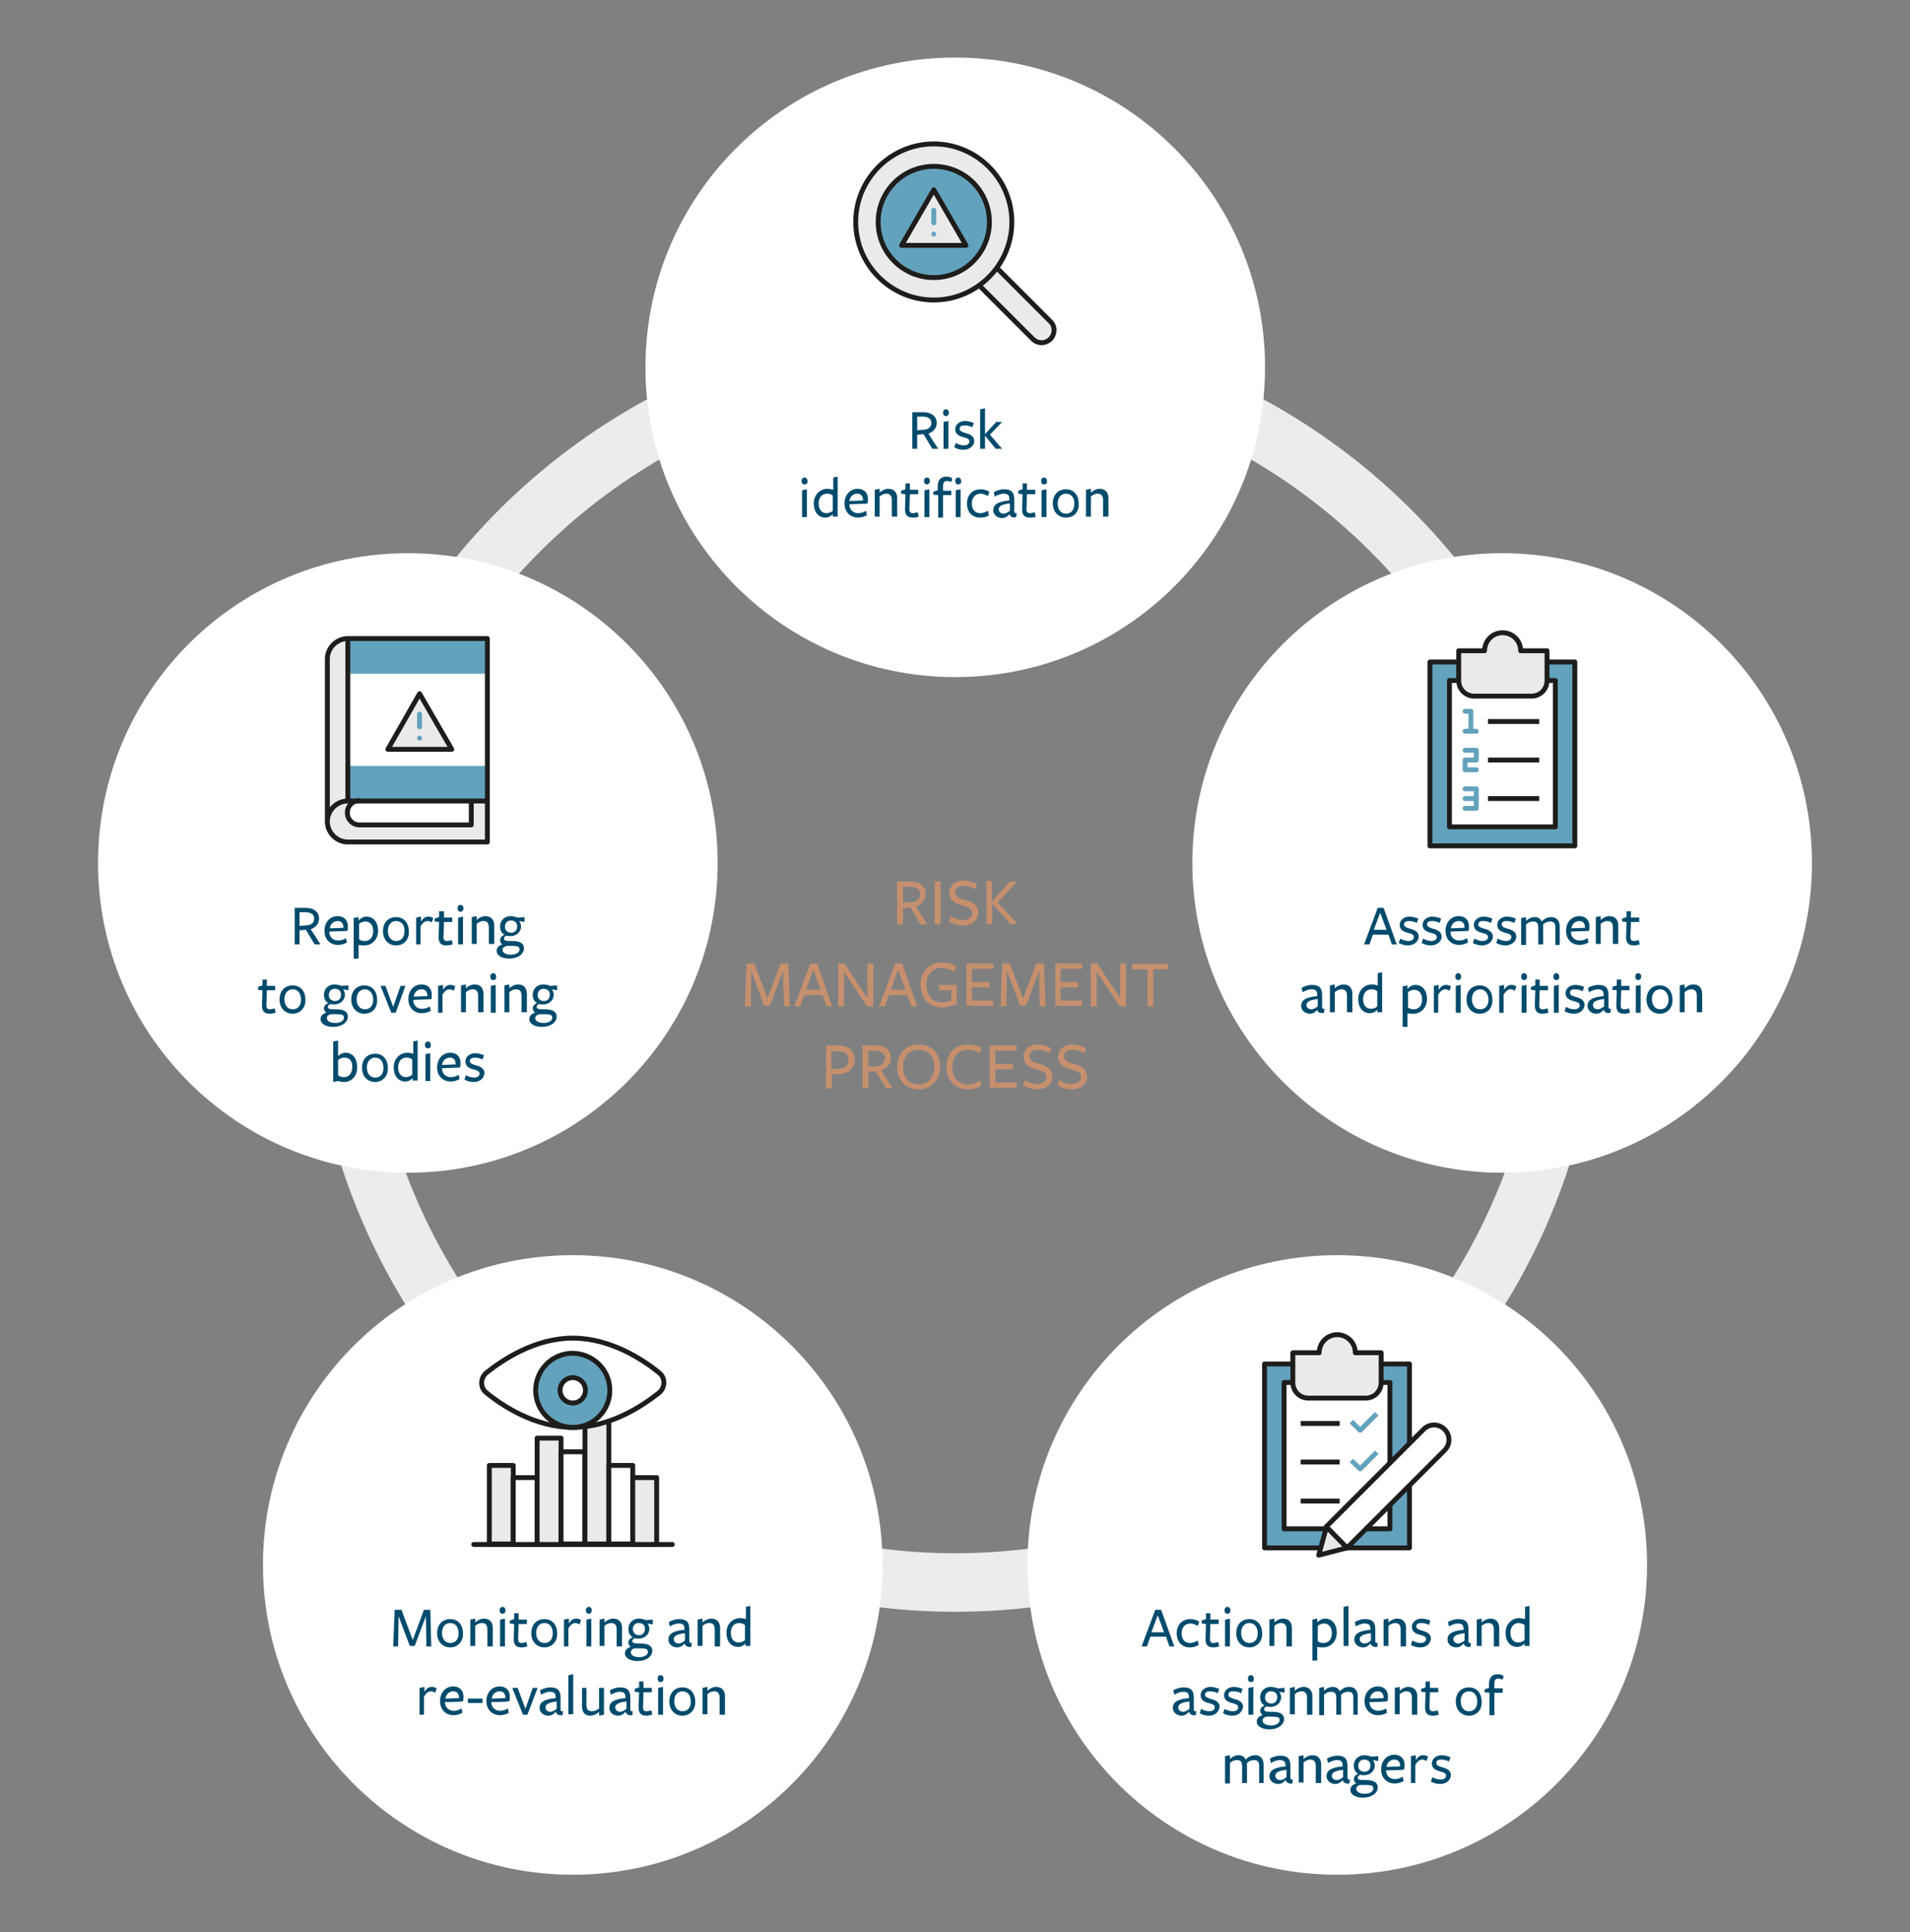
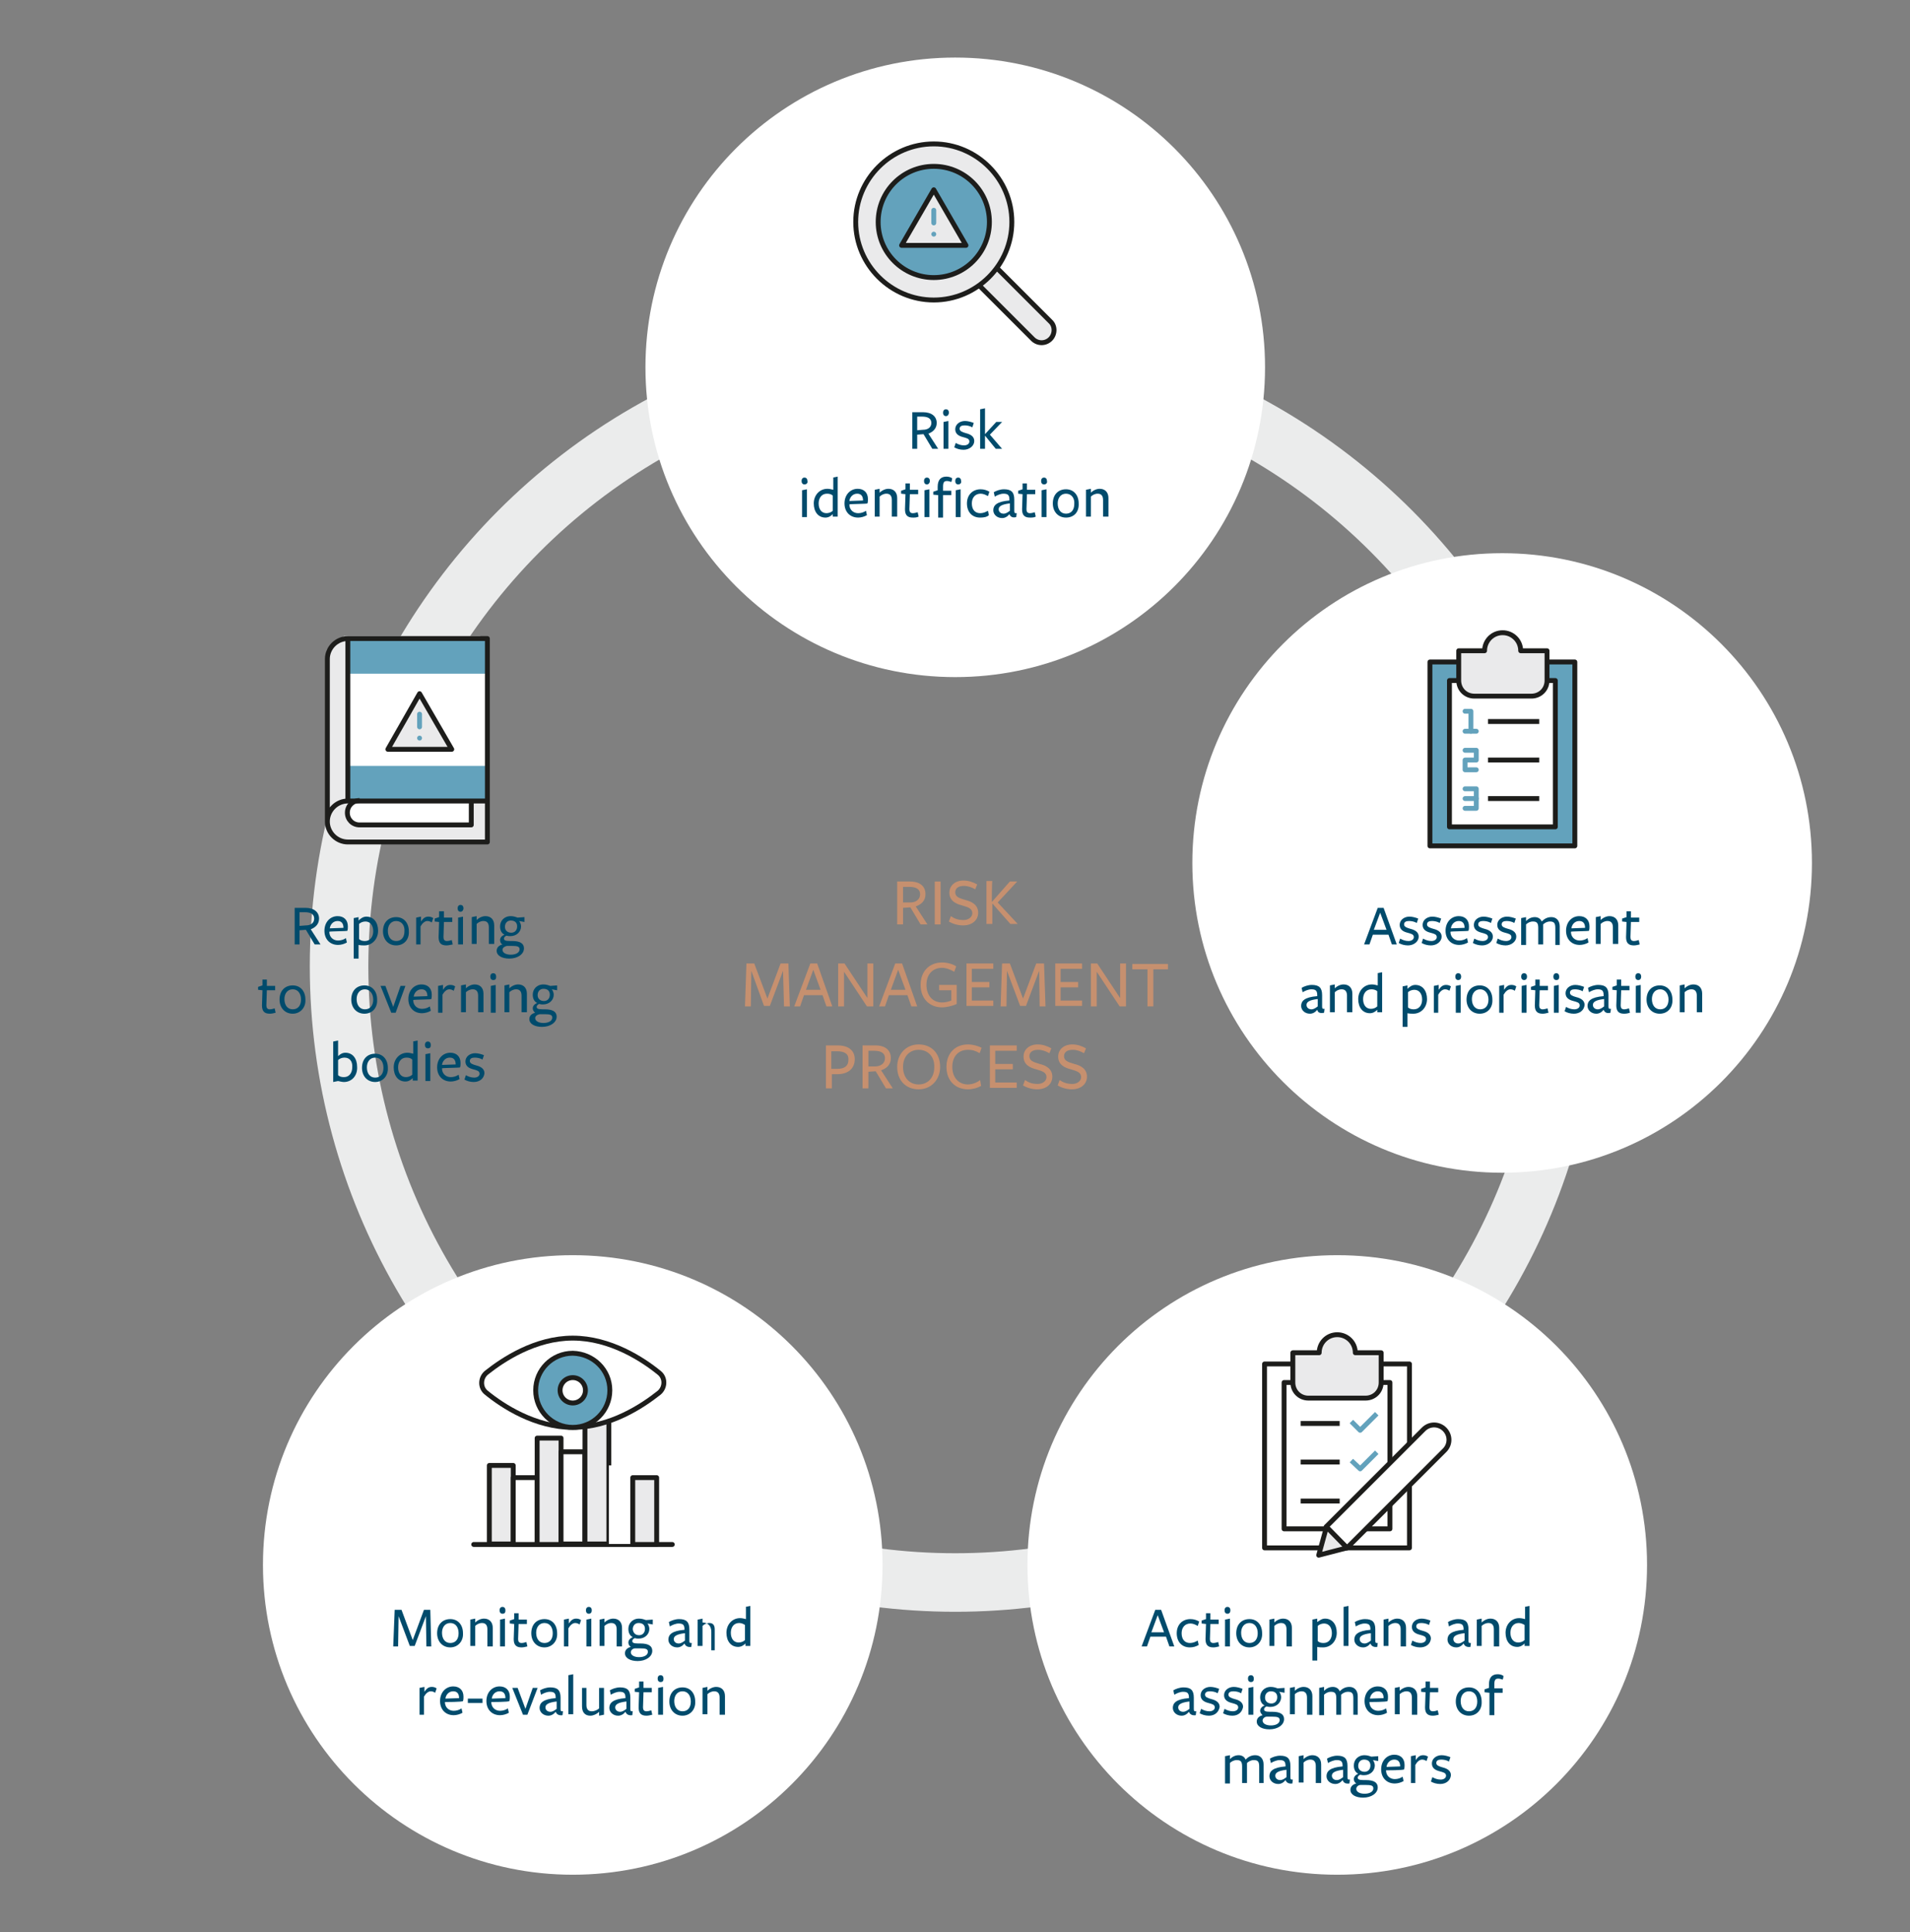
<svg xmlns="http://www.w3.org/2000/svg" version="1.1" id="en" x="0px" y="0px" viewBox="0 0 391.5 396.1" style="enable-background:new 0 0 391.5 396.1;" xml:space="preserve">
  <rect x="0" y="0" width="391.5" height="396.1" fill="#808080" stroke="none" />
  <style type="text/css">
	.st0{fill:none;stroke:#EBECEC;stroke-width:12;}
	.st1{fill:#C6906F;}
	.st2{fill:#FFFFFF;filter: drop-shadow( 0px 0px 2px rgba(0, 0, 0, .25));}
	.st3{fill:#004B6C;}
	.st4{fill:none;stroke:#1D1D1B;stroke-linecap:round;stroke-linejoin:round;stroke-miterlimit:10;}
	.st5{fill:#EAEAEB;}
	.st6{fill:none;stroke:#1D1D1B;stroke-linejoin:round;stroke-miterlimit:10;}
	.st7{fill:#FFFFFF;}
	.st8{fill:#63A2BC;}
	.st9{fill:none;}
	.st10{fill:none;stroke:#63A2BC;stroke-linecap:round;stroke-linejoin:round;stroke-miterlimit:10;}
	.st11{fill:none;stroke:#63A2BC;stroke-linejoin:round;stroke-miterlimit:10;}
</style>
  <circle class="st0" cx="195.8" cy="198.1" r="126.3" />
  <g>
    <path class="st1" d="M185.1,189.5h-1.2v-8.8c0,0,2.6,0,2.6,0c2.1,0,3.2,1,3.2,2.6c0,1.3-0.8,2.1-2,2.5l2.4,3.7h-1.4l-2.1-3.5   l-1.5,0.1V189.5z M186.6,185c1.1,0,2-0.6,2-1.7c0-1-0.8-1.5-2.2-1.5h-1.3v3.2L186.6,185z" />
    <path class="st1" d="M191.6,189.5v-8.8h1.2v8.8H191.6z" />
    <path class="st1" d="M199.3,187.2c0-0.9-0.7-1.2-2.1-1.6c-1.2-0.3-2.6-0.9-2.6-2.6c0-1.5,1.2-2.5,2.9-2.5c1,0,1.9,0.3,2.8,0.8   l-0.4,1c-0.7-0.4-1.5-0.7-2.3-0.7c-1.3,0-1.8,0.6-1.8,1.3c0,0.9,0.7,1.2,2.1,1.6c1.3,0.3,2.6,1,2.6,2.6c0,1.5-1.2,2.6-3.1,2.6   c-1,0-2.1-0.3-2.9-0.8l0.4-1.1c0.7,0.5,1.5,0.8,2.6,0.8C198.5,188.6,199.3,188,199.3,187.2z" />
    <path class="st1" d="M203.3,184.9l3.7-4.2h1.5l-4,4.3l4.1,4.4h-1.5l-3.7-4.2h0c0,0.8,0,4.2,0,4.2h-1.2v-8.8h1.2   C203.3,180.7,203.3,184.9,203.3,184.9L203.3,184.9z" />
    <path class="st1" d="M160.5,199l-2.7,7.2h-1.2L154,199l-0.1,7.3h-1.2l0.3-8.8h1.6l2.7,7.2l2.7-7.2h1.6l0.3,8.8h-1.2L160.5,199z" />
    <path class="st1" d="M170.6,206.3h-1.2l-0.8-2.3h-3.8l-0.8,2.3h-1.2l3.3-8.8h1.4L170.6,206.3z M166.7,198.8l-1.5,4.1h3L166.7,198.8   z" />
    <path class="st1" d="M177.8,197.5h1.2v8.8h-1.3l-4.7-7.1v7.1h-1.2v-8.8h1.3l4.7,7.1V197.5z" />
    <path class="st1" d="M188,206.3h-1.2L186,204h-3.8l-0.8,2.3h-1.2l3.3-8.8h1.4L188,206.3z M184.1,198.8l-1.5,4.1h3L184.1,198.8z" />
    <path class="st1" d="M193.1,206.5c-2.6,0-4.4-1.8-4.4-4.6s1.8-4.6,4.4-4.6c1,0,2.2,0.3,2.9,0.8l-0.4,1.1c-0.7-0.4-1.6-0.8-2.5-0.8   c-1.9,0-3.2,1.3-3.2,3.5c0,2.2,1.3,3.6,3.2,3.6c0.7,0,1.4-0.2,1.9-0.4v-2.1h-2.5v-1.1h3.6v3.9C195.3,206.2,194,206.5,193.1,206.5z" />
    <path class="st1" d="M198.1,206.3v-8.8h5.5v1.1h-4.4v2.7h3.6v1.1h-3.6v2.7h4.4v1.1H198.1z" />
    <path class="st1" d="M213,199l-2.7,7.2h-1.2l-2.7-7.2l-0.1,7.3h-1.2l0.3-8.8h1.6l2.7,7.2l2.7-7.2h1.6l0.3,8.8h-1.2L213,199z" />
    <path class="st1" d="M216.3,206.3v-8.8h5.5v1.1h-4.4v2.7h3.6v1.1h-3.6v2.7h4.4v1.1H216.3z" />
    <path class="st1" d="M229.6,197.5h1.2v8.8h-1.3l-4.7-7.1v7.1h-1.2v-8.8h1.3l4.7,7.1V197.5z" />
    <path class="st1" d="M236.4,198.7v7.6h-1.2v-7.6h-3.1v-1.1h7.3v1.1H236.4z" />
    <path class="st1" d="M171.6,220.2l-1.1,0v2.9h-1.2v-8.8c0,0,2.4,0,2.4,0c2.4,0,3.5,1.2,3.5,2.8   C175.2,219.1,173.8,220.2,171.6,220.2z M171.6,215.5c0,0-1.2,0-1.2,0v3.6l1.3,0c1.5,0,2.2-0.7,2.2-1.8   C174,216.1,173.2,215.5,171.6,215.5z" />
    <path class="st1" d="M178,223.1h-1.2v-8.8c0,0,2.6,0,2.6,0c2.1,0,3.2,1,3.2,2.6c0,1.3-0.8,2.1-2,2.5l2.4,3.7h-1.4l-2.1-3.5   l-1.5,0.1V223.1z M179.4,218.6c1.1,0,2-0.6,2-1.7c0-1-0.8-1.5-2.2-1.5H178v3.2L179.4,218.6z" />
    <path class="st1" d="M188.3,223.3c-2.6,0-4.4-1.8-4.4-4.6c0-2.6,1.8-4.6,4.4-4.6c2.6,0,4.4,1.8,4.4,4.6   C192.7,221.3,190.9,223.3,188.3,223.3z M188.3,215.2c-1.9,0-3.2,1.4-3.2,3.5c0,2.2,1.3,3.6,3.2,3.6c1.9,0,3.2-1.4,3.2-3.5   C191.6,216.6,190.2,215.2,188.3,215.2z" />
    <path class="st1" d="M200.8,215.9c-0.8-0.5-1.5-0.7-2.4-0.7c-1.9,0-3.2,1.3-3.2,3.5c0,2.2,1.3,3.6,3.2,3.6c0.9,0,1.9-0.4,2.5-0.9   l0.2,1.2c-0.7,0.4-1.7,0.7-2.7,0.7c-2.6,0-4.4-1.8-4.4-4.6c0-2.8,1.8-4.6,4.4-4.6c1,0,2.1,0.3,2.8,0.7L200.8,215.9z" />
    <path class="st1" d="M202.9,223.1v-8.8h5.5v1.1h-4.4v2.7h3.6v1.1h-3.6v2.7h4.4v1.1H202.9z" />
    <path class="st1" d="M214.5,220.8c0-0.9-0.7-1.2-2.1-1.6c-1.2-0.3-2.6-0.9-2.6-2.6c0-1.5,1.2-2.5,2.9-2.5c1,0,1.9,0.3,2.8,0.8   l-0.4,1c-0.7-0.4-1.5-0.7-2.3-0.7c-1.3,0-1.8,0.6-1.8,1.3c0,0.9,0.7,1.2,2.1,1.6c1.3,0.3,2.6,1,2.6,2.6c0,1.5-1.2,2.6-3.1,2.6   c-1,0-2.1-0.3-2.9-0.8l0.4-1.1c0.7,0.5,1.5,0.8,2.6,0.8C213.7,222.2,214.5,221.6,214.5,220.8z" />
    <path class="st1" d="M221.6,220.8c0-0.9-0.7-1.2-2.1-1.6c-1.2-0.3-2.6-0.9-2.6-2.6c0-1.5,1.2-2.5,2.9-2.5c1,0,1.9,0.3,2.8,0.8   l-0.4,1c-0.7-0.4-1.5-0.7-2.3-0.7c-1.3,0-1.8,0.6-1.8,1.3c0,0.9,0.7,1.2,2.1,1.6c1.3,0.3,2.6,1,2.6,2.6c0,1.5-1.2,2.6-3.1,2.6   c-1,0-2.1-0.3-2.9-0.8l0.4-1.1c0.7,0.5,1.5,0.8,2.6,0.8C220.8,222.2,221.6,221.6,221.6,220.8z" />
  </g>
  <path class="st2" d="M195.8,138.8c35.1,0,63.5-28.4,63.5-63.5s-28.4-63.5-63.5-63.5s-63.5,28.4-63.5,63.5S160.7,138.8,195.8,138.8" />
  <g>
    <path class="st3" d="M188,92h-1v-7.5c0,0,2.2,0,2.2,0c1.8,0,2.8,0.9,2.8,2.2c0,1.1-0.7,1.8-1.7,2.2l2,3.1h-1.2l-1.8-3l-1.3,0.1V92z    M189.2,88.1c1,0,1.7-0.5,1.7-1.4c0-0.9-0.7-1.3-1.9-1.3H188v2.8L189.2,88.1z" />
    <path class="st3" d="M193.9,85.3c-0.4,0-0.6-0.3-0.6-0.7c0-0.4,0.2-0.7,0.6-0.7s0.6,0.3,0.6,0.7C194.5,84.9,194.3,85.3,193.9,85.3z    M193.4,92v-5.5l1-0.2V92H193.4z" />
    <path class="st3" d="M197.5,92.2c-0.7,0-1.4-0.2-1.9-0.5l0.3-0.9c0.5,0.3,1.1,0.5,1.7,0.5c0.6,0,1.1-0.3,1.1-0.8   c0-0.6-0.6-0.7-1.3-0.9c-0.8-0.2-1.6-0.6-1.6-1.6c0-1,0.9-1.7,2-1.7c0.6,0,1.3,0.2,1.8,0.4l-0.3,0.9c-0.5-0.3-1.1-0.4-1.6-0.4   c-0.6,0-1,0.2-1,0.7c0,0.5,0.6,0.7,1.3,0.9c0.8,0.2,1.7,0.6,1.7,1.6S198.7,92.2,197.5,92.2z" />
    <path class="st3" d="M201.9,89.3V92h-1v-8.1l1-0.2V89h0l2.3-2.5h1.2l-2.5,2.6l2.5,2.9h-1.3L201.9,89.3L201.9,89.3z" />
    <path class="st3" d="M164.9,99.3c-0.4,0-0.6-0.3-0.6-0.7c0-0.4,0.2-0.7,0.6-0.7s0.6,0.3,0.6,0.7C165.6,98.9,165.4,99.3,164.9,99.3z    M164.4,106v-5.5l1-0.2v5.7H164.4z" />
    <path class="st3" d="M170.7,97.9l1-0.2v8.2h-1c0,0,0-0.4,0-0.5c-0.4,0.4-0.9,0.7-1.5,0.7c-1.5,0-2.4-1.2-2.4-2.9c0-1.7,1.2-3,2.8-3   c0.4,0,0.8,0.1,1.2,0.2V97.9z M169.5,101.2c-1.1,0-1.7,0.9-1.7,2c0,1.2,0.6,2,1.6,2c0.5,0,1-0.2,1.3-0.5c0,0.1,0-3.1,0-3.1   C170.4,101.3,170,101.2,169.5,101.2z" />
    <path class="st3" d="M174.1,103.4c0,1.1,0.8,1.8,1.8,1.8c0.6,0,1.2-0.2,1.6-0.5l0.2,0.9c-0.5,0.3-1.2,0.5-1.8,0.5   c-1.7,0-2.8-1.2-2.8-2.9c0-1.8,1.2-3,2.7-3c1.3,0,2.1,0.8,2.1,2.1c0,0.3,0,0.6-0.1,0.9C177.8,103.3,174.1,103.3,174.1,103.4   L174.1,103.4z M176.9,102.6L176.9,102.6c0-0.9-0.4-1.4-1.2-1.4c-0.9,0-1.5,0.7-1.6,1.5L176.9,102.6z" />
    <path class="st3" d="M182.8,106v-3.5c0-0.9-0.4-1.3-1.1-1.3c-0.6,0-1.1,0.3-1.4,0.6v4.1h-1v-5.5l1-0.2v0.8c0.5-0.5,1.2-0.8,1.8-0.8   c1.1,0,1.8,0.7,1.8,1.9v3.8H182.8z" />
    <path class="st3" d="M187.1,106.1c-1.1,0-1.6-0.5-1.6-1.7l0.1-3.1l-0.9-0.1l0-0.6l0.9-0.3l0-1.2h0.9l0,1.3h1.7l0,0.9h-1.7l-0.1,3.1   c0,0.5,0.2,0.8,0.7,0.8c0.3,0,0.7-0.1,1-0.2c0,0,0.2,0.9,0.2,0.9C187.9,106.1,187.5,106.1,187.1,106.1z" />
    <path class="st3" d="M190,99.3c-0.4,0-0.6-0.3-0.6-0.7c0-0.4,0.2-0.7,0.6-0.7s0.6,0.3,0.6,0.7C190.6,98.9,190.4,99.3,190,99.3z    M189.5,106v-5.5l1-0.2v5.7H189.5z" />
    <path class="st3" d="M195,98.8c-0.3-0.1-0.6-0.2-0.9-0.2c-0.6,0-0.8,0.3-0.8,1.2v0.8h1.7l0,0.9h-1.7v4.6h-1v-4.6l-1-0.1l0-0.6   l0.9-0.3l0-0.7c0-1.5,0.7-2.1,1.8-2.1c0.4,0,0.8,0.1,1.1,0.3C195.3,97.9,195,98.8,195,98.8z M196.4,99.3c-0.4,0-0.6-0.3-0.6-0.7   c0-0.4,0.2-0.7,0.6-0.7c0.4,0,0.6,0.3,0.6,0.7C197.1,98.9,196.9,99.3,196.4,99.3z M195.9,106v-5.5l1-0.2v5.7H195.9z" />
    <path class="st3" d="M200.9,106.1c-1.7,0-2.7-1.2-2.7-2.9c0-1.8,1.2-2.9,2.8-2.9c0.7,0,1.3,0.2,1.8,0.5l-0.3,0.9   c-0.5-0.3-1-0.5-1.5-0.5c-1.1,0-1.8,0.8-1.8,2c0,1.3,0.7,2,1.7,2c0.6,0,1.1-0.2,1.6-0.5l0.2,0.9C202.3,106,201.6,106.1,200.9,106.1   z" />
    <path class="st3" d="M206.9,105.4c-0.4,0.5-0.9,0.8-1.5,0.8c-1,0-1.8-0.7-1.8-1.6c0-1,0.7-1.8,3.3-2v-0.2c0-0.9-0.3-1.2-1.2-1.2   c-0.6,0-1.3,0.3-1.8,0.6l-0.2-0.9c0.5-0.3,1.3-0.6,2.1-0.6c1.5,0,2.1,0.6,2.1,2.1v2.3c0,0.5,0.1,0.5,0.5,0.5l-0.1,0.8   C207.5,106.2,207.1,105.9,206.9,105.4L206.9,105.4z M206.9,103.2c-1.6,0.2-2.2,0.6-2.2,1.2c0,0.5,0.4,0.9,1,0.9   c0.5,0,0.9-0.3,1.3-0.6V103.2z" />
    <path class="st3" d="M211.1,106.1c-1.1,0-1.6-0.5-1.6-1.7l0.1-3.1l-0.9-0.1l0-0.6l0.9-0.3l0-1.2h0.9l0,1.3h1.7l0,0.9h-1.7l-0.1,3.1   c0,0.5,0.2,0.8,0.7,0.8c0.3,0,0.7-0.1,1-0.2c0,0,0.2,0.9,0.2,0.9C212,106.1,211.5,106.1,211.1,106.1z" />
    <path class="st3" d="M214,99.3c-0.4,0-0.6-0.3-0.6-0.7c0-0.4,0.2-0.7,0.6-0.7c0.4,0,0.6,0.3,0.6,0.7   C214.7,98.9,214.5,99.3,214,99.3z M213.5,106v-5.5l1-0.2v5.7H213.5z" />
    <path class="st3" d="M218.5,106.1c-1.6,0-2.7-1.2-2.7-2.9c0-1.8,1.1-2.9,2.7-2.9c1.6,0,2.6,1.2,2.6,2.9   C221.2,105,220.1,106.1,218.5,106.1z M218.5,101.2c-1.1,0-1.7,0.9-1.7,2c0,1.2,0.6,2.1,1.7,2.1c1.1,0,1.7-0.8,1.7-2   C220.3,102.1,219.6,101.2,218.5,101.2z" />
    <path class="st3" d="M226.1,106v-3.5c0-0.9-0.4-1.3-1.1-1.3c-0.6,0-1.1,0.3-1.4,0.6v4.1h-1v-5.5l1-0.2v0.8c0.5-0.5,1.2-0.8,1.8-0.8   c1.1,0,1.8,0.7,1.8,1.9v3.8H226.1z" />
  </g>
  <path class="st2" d="M307.9,240.4c35.1,0,63.5-28.4,63.5-63.5s-28.4-63.5-63.5-63.5s-63.5,28.4-63.5,63.5S272.9,240.4,307.9,240.4" />
  <g>
    <path class="st3" d="M286.3,193.6h-1l-0.7-2h-3.2l-0.7,2h-1.1l2.8-7.5h1.2L286.3,193.6z M282.9,187.1l-1.3,3.5h2.6L282.9,187.1z" />
    <path class="st3" d="M288.6,193.8c-0.7,0-1.4-0.2-1.9-0.5l0.3-0.9c0.5,0.3,1.1,0.5,1.7,0.5c0.6,0,1.1-0.3,1.1-0.8   c0-0.6-0.6-0.7-1.3-0.9c-0.8-0.2-1.6-0.6-1.6-1.6c0-1,0.9-1.7,2-1.7c0.6,0,1.3,0.2,1.8,0.4l-0.3,0.9c-0.5-0.3-1.1-0.4-1.6-0.4   c-0.6,0-1,0.2-1,0.7c0,0.5,0.6,0.7,1.3,0.9c0.8,0.2,1.7,0.6,1.7,1.6S289.8,193.8,288.6,193.8z" />
    <path class="st3" d="M293.3,193.8c-0.7,0-1.4-0.2-1.9-0.5l0.3-0.9c0.5,0.3,1.1,0.5,1.7,0.5c0.6,0,1.1-0.3,1.1-0.8   c0-0.6-0.6-0.7-1.3-0.9c-0.8-0.2-1.6-0.6-1.6-1.6c0-1,0.9-1.7,2-1.7c0.6,0,1.3,0.2,1.8,0.4l-0.3,0.9c-0.5-0.3-1.1-0.4-1.6-0.4   c-0.6,0-1,0.2-1,0.7c0,0.5,0.6,0.7,1.3,0.9c0.8,0.2,1.7,0.6,1.7,1.6S294.5,193.8,293.3,193.8z" />
    <path class="st3" d="M297.3,191c0,1.1,0.8,1.8,1.8,1.8c0.6,0,1.2-0.2,1.6-0.5l0.2,0.9c-0.5,0.3-1.2,0.5-1.8,0.5   c-1.7,0-2.8-1.2-2.8-2.9c0-1.8,1.2-3,2.7-3c1.3,0,2.1,0.8,2.1,2.1c0,0.3,0,0.6-0.1,0.9C301,190.9,297.3,190.9,297.3,191L297.3,191z    M300.2,190.2L300.2,190.2c0-0.9-0.4-1.4-1.2-1.4c-0.9,0-1.5,0.7-1.6,1.5L300.2,190.2z" />
    <path class="st3" d="M303.8,193.8c-0.7,0-1.4-0.2-1.9-0.5l0.3-0.9c0.5,0.3,1.1,0.5,1.7,0.5c0.6,0,1.1-0.3,1.1-0.8   c0-0.6-0.6-0.7-1.3-0.9c-0.8-0.2-1.6-0.6-1.6-1.6c0-1,0.9-1.7,2-1.7c0.6,0,1.3,0.2,1.8,0.4l-0.3,0.9c-0.5-0.3-1.1-0.4-1.6-0.4   c-0.6,0-1,0.2-1,0.7c0,0.5,0.6,0.7,1.3,0.9c0.8,0.2,1.7,0.6,1.7,1.6S305,193.8,303.8,193.8z" />
    <path class="st3" d="M308.6,193.8c-0.7,0-1.4-0.2-1.9-0.5l0.3-0.9c0.5,0.3,1.1,0.5,1.7,0.5c0.6,0,1.1-0.3,1.1-0.8   c0-0.6-0.6-0.7-1.3-0.9c-0.8-0.2-1.6-0.6-1.6-1.6c0-1,0.9-1.7,2-1.7c0.6,0,1.3,0.2,1.8,0.4l-0.3,0.9c-0.5-0.3-1.1-0.4-1.6-0.4   c-0.6,0-1,0.2-1,0.7c0,0.5,0.6,0.7,1.3,0.9c0.8,0.2,1.7,0.6,1.7,1.6S309.8,193.8,308.6,193.8z" />
    <path class="st3" d="M318.8,193.6v-3.4c0-1-0.3-1.3-1.1-1.3c-0.6,0-1.1,0.3-1.4,0.6v0.3v3.8h-1v-3.4c0-1-0.3-1.3-1.1-1.3   c-0.6,0-1.1,0.3-1.4,0.6v4.2h-1v-5.5l1-0.2c0,0,0,0.7,0,0.8c0.5-0.5,1.1-0.8,1.8-0.8c0.6,0,1.2,0.3,1.4,0.9c0.6-0.6,1.2-0.9,2-0.9   c1,0,1.7,0.7,1.7,1.9v3.8H318.8z" />
    <path class="st3" d="M322,191c0,1.1,0.8,1.8,1.8,1.8c0.6,0,1.2-0.2,1.6-0.5l0.2,0.9c-0.5,0.3-1.2,0.5-1.8,0.5   c-1.7,0-2.8-1.2-2.8-2.9c0-1.8,1.2-3,2.7-3c1.3,0,2.1,0.8,2.1,2.1c0,0.3,0,0.6-0.1,0.9C325.7,190.9,322,190.9,322,191L322,191z    M324.9,190.2L324.9,190.2c0-0.9-0.4-1.4-1.2-1.4c-0.9,0-1.5,0.7-1.6,1.5L324.9,190.2z" />
    <path class="st3" d="M330.6,193.6v-3.5c0-0.9-0.4-1.3-1.1-1.3c-0.6,0-1.1,0.3-1.4,0.6v4.1h-1v-5.5l1-0.2v0.8   c0.5-0.5,1.2-0.8,1.8-0.8c1.1,0,1.8,0.7,1.8,1.9v3.8H330.6z" />
    <path class="st3" d="M334.9,193.8c-1.1,0-1.6-0.5-1.6-1.7l0.1-3.1l-0.9-0.1l0-0.6l0.9-0.3l0-1.2h0.9l0,1.3h1.7l0,0.9h-1.7l-0.1,3.1   c0,0.5,0.2,0.8,0.7,0.8c0.3,0,0.7-0.1,1-0.2c0,0,0.2,0.9,0.2,0.9C335.7,193.7,335.3,193.8,334.9,193.8z" />
    <path class="st3" d="M270,207c-0.4,0.5-0.9,0.8-1.5,0.8c-1,0-1.8-0.7-1.8-1.6c0-1,0.7-1.8,3.3-2v-0.2c0-0.9-0.3-1.2-1.2-1.2   c-0.6,0-1.3,0.3-1.8,0.6l-0.2-0.9c0.5-0.3,1.3-0.6,2.1-0.6c1.5,0,2.1,0.6,2.1,2.1v2.3c0,0.5,0.1,0.5,0.5,0.5l-0.1,0.8   C270.5,207.8,270.1,207.5,270,207L270,207z M270,204.8c-1.6,0.2-2.2,0.6-2.2,1.2c0,0.5,0.4,0.9,1,0.9c0.5,0,0.9-0.3,1.3-0.6V204.8z   " />
    <path class="st3" d="M276.1,207.6v-3.5c0-0.9-0.4-1.3-1.1-1.3c-0.6,0-1.1,0.3-1.4,0.6v4.1h-1v-5.5l1-0.2v0.8   c0.5-0.5,1.2-0.8,1.8-0.8c1.1,0,1.8,0.7,1.8,1.9v3.8H276.1z" />
    <path class="st3" d="M282.3,199.5l1-0.2v8.2h-1c0,0,0-0.4,0-0.5c-0.4,0.4-0.9,0.7-1.5,0.7c-1.5,0-2.4-1.2-2.4-2.9   c0-1.7,1.2-3,2.8-3c0.4,0,0.8,0.1,1.2,0.2V199.5z M281.1,202.8c-1.1,0-1.7,0.9-1.7,2c0,1.2,0.6,2,1.6,2c0.5,0,1-0.2,1.3-0.5   c0,0.1,0-3.1,0-3.1C282,202.9,281.5,202.8,281.1,202.8z" />
    <path class="st3" d="M290.1,201.9c1.5,0,2.4,1.2,2.4,2.9c0,1.7-1.2,3-2.8,3c-0.3,0-0.8,0-1.2-0.1v2.8h-1v-8.3l1-0.2   c0,0,0,0.6,0,0.7C289,202.2,289.5,201.9,290.1,201.9z M288.6,206.5c0.3,0.3,0.7,0.4,1.2,0.4c1.1,0,1.7-0.9,1.7-2c0-1.2-0.6-2-1.6-2   c-0.5,0-1,0.2-1.3,0.5C288.6,203.3,288.6,206.5,288.6,206.5z" />
    <path class="st3" d="M294.9,207.6h-1v-5.5l1-0.2v1c0.4-0.6,0.8-1,1.5-1c0.4,0,0.7,0.1,1,0.3l-0.3,0.9c-0.3-0.2-0.6-0.3-0.9-0.3   c-0.5,0-1,0.4-1.4,1.1V207.6z" />
    <path class="st3" d="M298.9,200.9c-0.4,0-0.6-0.3-0.6-0.7s0.2-0.7,0.6-0.7c0.4,0,0.6,0.3,0.6,0.7S299.3,200.9,298.9,200.9z    M298.4,207.6v-5.5l1-0.2v5.7H298.4z" />
    <path class="st3" d="M303.3,207.8c-1.6,0-2.7-1.2-2.7-2.9c0-1.8,1.1-2.9,2.7-2.9c1.6,0,2.6,1.2,2.6,2.9   C306,206.6,304.9,207.8,303.3,207.8z M303.4,202.8c-1.1,0-1.7,0.9-1.7,2c0,1.2,0.6,2.1,1.7,2.1c1.1,0,1.7-0.8,1.7-2   C305.1,203.7,304.4,202.8,303.4,202.8z" />
    <path class="st3" d="M308.3,207.6h-1v-5.5l1-0.2v1c0.4-0.6,0.8-1,1.5-1c0.4,0,0.7,0.1,1,0.3l-0.3,0.9c-0.3-0.2-0.6-0.3-0.9-0.3   c-0.5,0-1,0.4-1.4,1.1V207.6z" />
    <path class="st3" d="M312.4,200.9c-0.4,0-0.6-0.3-0.6-0.7s0.2-0.7,0.6-0.7c0.4,0,0.6,0.3,0.6,0.7S312.8,200.9,312.4,200.9z    M311.9,207.6v-5.5l1-0.2v5.7H311.9z" />
    <path class="st3" d="M316.2,207.8c-1.1,0-1.6-0.5-1.6-1.7l0.1-3.1l-0.9-0.1l0-0.6l0.9-0.3l0-1.2h0.9l0,1.3h1.7l0,0.9h-1.7l-0.1,3.1   c0,0.5,0.2,0.8,0.7,0.8c0.3,0,0.7-0.1,1-0.2c0,0,0.2,0.9,0.2,0.9C317,207.7,316.6,207.8,316.2,207.8z" />
    <path class="st3" d="M319,200.9c-0.4,0-0.6-0.3-0.6-0.7s0.2-0.7,0.6-0.7c0.4,0,0.6,0.3,0.6,0.7S319.5,200.9,319,200.9z    M318.5,207.6v-5.5l1-0.2v5.7H318.5z" />
    <path class="st3" d="M322.6,207.8c-0.7,0-1.4-0.2-1.9-0.5l0.3-0.9c0.5,0.3,1.1,0.5,1.7,0.5c0.6,0,1.1-0.3,1.1-0.8   c0-0.6-0.6-0.7-1.3-0.9c-0.8-0.2-1.6-0.6-1.6-1.6c0-1,0.9-1.7,2-1.7c0.6,0,1.3,0.2,1.8,0.4l-0.3,0.9c-0.5-0.3-1.1-0.4-1.6-0.4   c-0.6,0-1,0.2-1,0.7c0,0.5,0.6,0.7,1.3,0.9c0.8,0.2,1.7,0.6,1.7,1.6C324.7,207.1,323.8,207.8,322.6,207.8z" />
    <path class="st3" d="M328.7,207c-0.4,0.5-0.9,0.8-1.5,0.8c-1,0-1.8-0.7-1.8-1.6c0-1,0.7-1.8,3.3-2v-0.2c0-0.9-0.3-1.2-1.2-1.2   c-0.6,0-1.3,0.3-1.8,0.6l-0.2-0.9c0.5-0.3,1.3-0.6,2.1-0.6c1.5,0,2.1,0.6,2.1,2.1v2.3c0,0.5,0.1,0.5,0.5,0.5l-0.1,0.8   C329.3,207.8,328.9,207.5,328.7,207L328.7,207z M328.7,204.8c-1.6,0.2-2.2,0.6-2.2,1.2c0,0.5,0.4,0.9,1,0.9c0.5,0,0.9-0.3,1.3-0.6   V204.8z" />
    <path class="st3" d="M332.9,207.8c-1.1,0-1.6-0.5-1.6-1.7l0.1-3.1l-0.9-0.1l0-0.6l0.9-0.3l0-1.2h0.9l0,1.3h1.7l0,0.9h-1.7l-0.1,3.1   c0,0.5,0.2,0.8,0.7,0.8c0.3,0,0.7-0.1,1-0.2c0,0,0.2,0.9,0.2,0.9C333.8,207.7,333.4,207.8,332.9,207.8z" />
    <path class="st3" d="M335.8,200.9c-0.4,0-0.6-0.3-0.6-0.7s0.2-0.7,0.6-0.7c0.4,0,0.6,0.3,0.6,0.7S336.2,200.9,335.8,200.9z    M335.3,207.6v-5.5l1-0.2v5.7H335.3z" />
    <path class="st3" d="M340.2,207.8c-1.6,0-2.7-1.2-2.7-2.9c0-1.8,1.1-2.9,2.7-2.9c1.6,0,2.6,1.2,2.6,2.9   C342.9,206.6,341.8,207.8,340.2,207.8z M340.3,202.8c-1.1,0-1.7,0.9-1.7,2c0,1.2,0.6,2.1,1.7,2.1c1.1,0,1.7-0.8,1.7-2   C342,203.7,341.3,202.8,340.3,202.8z" />
    <path class="st3" d="M347.8,207.6v-3.5c0-0.9-0.4-1.3-1.1-1.3c-0.6,0-1.1,0.3-1.4,0.6v4.1h-1v-5.5l1-0.2v0.8   c0.5-0.5,1.2-0.8,1.8-0.8c1.1,0,1.8,0.7,1.8,1.9v3.8H347.8z" />
  </g>
  <path class="st2" d="M274.1,384.3c35.1,0,63.5-28.4,63.5-63.5s-28.4-63.5-63.5-63.5c-35.1,0-63.5,28.4-63.5,63.5  S239,384.3,274.1,384.3" />
  <path class="st2" d="M117.4,384.3c35.1,0,63.5-28.4,63.5-63.5s-28.4-63.5-63.5-63.5s-63.5,28.4-63.5,63.5S82.4,384.3,117.4,384.3" />
  <g>
    <path class="st3" d="M87.3,331.3l-2.3,6.1h-1l-2.3-6.1l-0.1,6.2h-1l0.3-7.5h1.4l2.3,6.2l2.3-6.2h1.3l0.2,7.5h-1L87.3,331.3z" />
    <path class="st3" d="M92.3,337.7c-1.6,0-2.7-1.2-2.7-2.9c0-1.8,1.1-2.9,2.7-2.9c1.6,0,2.6,1.2,2.6,2.9   C95,336.5,93.8,337.7,92.3,337.7z M92.3,332.7c-1.1,0-1.7,0.9-1.7,2c0,1.2,0.6,2.1,1.7,2.1c1.1,0,1.7-0.8,1.7-2   C94,333.6,93.4,332.7,92.3,332.7z" />
    <path class="st3" d="M99.9,337.5v-3.5c0-0.9-0.4-1.3-1.1-1.3c-0.6,0-1.1,0.3-1.4,0.6v4.1h-1V332l1-0.2v0.8c0.5-0.5,1.2-0.8,1.8-0.8   c1.1,0,1.8,0.7,1.8,1.9v3.8H99.9z" />
    <path class="st3" d="M103,330.8c-0.4,0-0.6-0.3-0.6-0.7s0.2-0.7,0.6-0.7s0.6,0.3,0.6,0.7S103.5,330.8,103,330.8z M102.5,337.5V332   l1-0.2v5.7H102.5z" />
    <path class="st3" d="M106.9,337.7c-1.1,0-1.6-0.5-1.6-1.7l0.1-3.1l-0.9-0.1l0-0.6l0.9-0.3l0-1.2h0.9l0,1.3h1.7l0,0.9h-1.7l-0.1,3.1   c0,0.5,0.2,0.8,0.7,0.8c0.3,0,0.7-0.1,1-0.2c0,0,0.2,0.9,0.2,0.9C107.7,337.6,107.3,337.7,106.9,337.7z" />
    <path class="st3" d="M111.6,337.7c-1.6,0-2.7-1.2-2.7-2.9c0-1.8,1.1-2.9,2.7-2.9c1.6,0,2.6,1.2,2.6,2.9   C114.3,336.5,113.1,337.7,111.6,337.7z M111.6,332.7c-1.1,0-1.7,0.9-1.7,2c0,1.2,0.6,2.1,1.7,2.1c1.1,0,1.7-0.8,1.7-2   C113.3,333.6,112.7,332.7,111.6,332.7z" />
    <path class="st3" d="M116.6,337.5h-1V332l1-0.2v1c0.4-0.6,0.8-1,1.5-1c0.4,0,0.7,0.1,1,0.3l-0.3,0.9c-0.3-0.2-0.6-0.3-0.9-0.3   c-0.5,0-1,0.4-1.4,1.1V337.5z" />
    <path class="st3" d="M120.7,330.8c-0.4,0-0.6-0.3-0.6-0.7s0.2-0.7,0.6-0.7s0.6,0.3,0.6,0.7S121.1,330.8,120.7,330.8z M120.2,337.5   V332l1-0.2v5.7H120.2z" />
    <path class="st3" d="M126.4,337.5v-3.5c0-0.9-0.4-1.3-1.1-1.3c-0.6,0-1.1,0.3-1.4,0.6v4.1h-1V332l1-0.2v0.8   c0.5-0.5,1.2-0.8,1.8-0.8c1.1,0,1.8,0.7,1.8,1.9v3.8H126.4z" />
    <path class="st3" d="M128.8,336.7c0-0.5,0.4-0.9,0.9-1.1c-0.6-0.3-0.9-0.9-0.9-1.7c0-1.1,0.8-2.1,2.2-2.1c0.6,0,1.1,0.2,1.4,0.3   l1.4-0.1l0,1l-1.1-0.2c0.2,0.2,0.4,0.7,0.4,1.1c0,1.1-0.9,2-2.2,2c-0.3,0-0.4,0-0.8-0.1c-0.2,0.1-0.5,0.3-0.5,0.6   c0,0.3,0.2,0.5,1.2,0.5c0,0,0.6,0,0.5,0c1.6,0,2.4,0.5,2.4,1.5c0,1.2-1.3,2.1-3,2.1c-1.5,0-2.6-0.6-2.6-1.6c0-0.6,0.4-1.1,1.2-1.3   C129,337.4,128.8,337.1,128.8,336.7z M129.3,338.7c0,0.6,0.7,1,1.7,1c1,0,1.8-0.4,1.8-1.1c0-0.6-0.5-0.7-1.6-0.7c-0.3,0-0.8,0-1,0   C129.7,337.9,129.3,338.3,129.3,338.7z M131,335.2c0.7,0,1.2-0.5,1.2-1.3c0-0.7-0.4-1.2-1.3-1.2c-0.7,0-1.2,0.5-1.2,1.3   C129.8,334.7,130.2,335.2,131,335.2z" />
    <path class="st3" d="M140.3,336.9c-0.4,0.5-0.9,0.8-1.5,0.8c-1,0-1.8-0.7-1.8-1.6c0-1,0.7-1.8,3.3-2V334c0-0.9-0.3-1.2-1.2-1.2   c-0.6,0-1.3,0.3-1.8,0.6l-0.2-0.9c0.5-0.3,1.3-0.6,2.1-0.6c1.5,0,2.1,0.6,2.1,2.1v2.3c0,0.5,0.1,0.5,0.5,0.5l-0.1,0.8   C140.9,337.7,140.5,337.4,140.3,336.9L140.3,336.9z M140.3,334.8c-1.6,0.2-2.2,0.6-2.2,1.2c0,0.5,0.4,0.9,1,0.9   c0.5,0,0.9-0.3,1.3-0.6V334.8z" />
-     <path class="st3" d="M146.5,337.5v-3.5c0-0.9-0.4-1.3-1.1-1.3c-0.6,0-1.1,0.3-1.4,0.6v4.1h-1V332l1-0.2v0.8   c0.5-0.5,1.2-0.8,1.8-0.8c1.1,0,1.8,0.7,1.8,1.9v3.8H146.5z" />
+     <path class="st3" d="M146.5,337.5v-3.5c0-0.9-0.4-1.3-1.1-1.3c-0.6,0-1.1,0.3-1.4,0.6v4.1h-1V332l1-0.2v0.8   c1.1,0,1.8,0.7,1.8,1.9v3.8H146.5z" />
    <path class="st3" d="M152.8,329.4l1-0.2v8.2h-1c0,0,0-0.4,0-0.5c-0.4,0.4-0.9,0.7-1.5,0.7c-1.5,0-2.4-1.2-2.4-2.9   c0-1.7,1.2-3,2.8-3c0.4,0,0.8,0.1,1.2,0.2V329.4z M151.5,332.7c-1.1,0-1.7,0.9-1.7,2c0,1.2,0.6,2,1.6,2c0.5,0,1-0.2,1.3-0.5   c0,0.1,0-3.1,0-3.1C152.4,332.9,152,332.7,151.5,332.7z" />
    <path class="st3" d="M87,351.5h-1V346l1-0.2v1c0.4-0.6,0.8-1,1.5-1c0.4,0,0.7,0.1,1,0.3l-0.3,0.9c-0.3-0.2-0.6-0.3-0.9-0.3   c-0.5,0-1,0.4-1.4,1.1V351.5z" />
    <path class="st3" d="M91.2,348.9c0,1.1,0.8,1.8,1.8,1.8c0.6,0,1.2-0.2,1.6-0.5l0.2,0.9c-0.5,0.3-1.2,0.5-1.8,0.5   c-1.7,0-2.8-1.2-2.8-2.9c0-1.8,1.2-3,2.7-3c1.3,0,2.1,0.8,2.1,2.1c0,0.3,0,0.6-0.1,0.9C94.9,348.9,91.2,348.9,91.2,348.9   L91.2,348.9z M94.1,348.1L94.1,348.1c0-0.9-0.4-1.4-1.2-1.4c-0.9,0-1.5,0.7-1.6,1.5L94.1,348.1z" />
    <path class="st3" d="M95.9,349.1v-0.9h3v0.9H95.9z" />
    <path class="st3" d="M100.7,348.9c0,1.1,0.8,1.8,1.8,1.8c0.6,0,1.2-0.2,1.6-0.5l0.2,0.9c-0.5,0.3-1.2,0.5-1.8,0.5   c-1.7,0-2.8-1.2-2.8-2.9c0-1.8,1.2-3,2.7-3c1.3,0,2.1,0.8,2.1,2.1c0,0.3,0,0.6-0.1,0.9C104.4,348.9,100.7,348.9,100.7,348.9   L100.7,348.9z M103.6,348.1L103.6,348.1c0-0.9-0.4-1.4-1.2-1.4c-0.9,0-1.5,0.7-1.6,1.5L103.6,348.1z" />
    <path class="st3" d="M108.1,351.5h-0.9L105,346h1.1l1.6,4.3l1.5-4.3h1L108.1,351.5z" />
    <path class="st3" d="M113.9,350.9c-0.4,0.5-0.9,0.8-1.5,0.8c-1,0-1.8-0.7-1.8-1.6c0-1,0.7-1.8,3.3-2V348c0-0.9-0.3-1.2-1.2-1.2   c-0.6,0-1.3,0.3-1.8,0.6l-0.2-0.9c0.5-0.3,1.3-0.6,2.1-0.6c1.5,0,2.1,0.6,2.1,2.1v2.3c0,0.5,0.1,0.5,0.5,0.5l-0.1,0.8   C114.5,351.7,114.1,351.4,113.9,350.9L113.9,350.9z M114,348.8c-1.6,0.2-2.2,0.6-2.2,1.2c0,0.5,0.4,0.9,1,0.9   c0.5,0,0.9-0.3,1.3-0.6V348.8z" />
    <path class="st3" d="M116.5,351.5v-8.1l1-0.2v8.2H116.5z" />
    <path class="st3" d="M120.2,346v3.5c0,0.9,0.4,1.3,1.1,1.3c0.6,0,1.2-0.3,1.5-0.6V346h1v5.5l-1,0.2c0,0,0-0.7,0-0.8   c-0.5,0.5-1.2,0.8-1.8,0.8c-1.1,0-1.7-0.7-1.7-1.9V346H120.2z" />
    <path class="st3" d="M128.2,350.9c-0.4,0.5-0.9,0.8-1.5,0.8c-1,0-1.8-0.7-1.8-1.6c0-1,0.7-1.8,3.3-2V348c0-0.9-0.3-1.2-1.2-1.2   c-0.6,0-1.3,0.3-1.8,0.6l-0.2-0.9c0.5-0.3,1.3-0.6,2.1-0.6c1.5,0,2.1,0.6,2.1,2.1v2.3c0,0.5,0.1,0.5,0.5,0.5l-0.1,0.8   C128.8,351.7,128.4,351.4,128.2,350.9L128.2,350.9z M128.3,348.8c-1.6,0.2-2.2,0.6-2.2,1.2c0,0.5,0.4,0.9,1,0.9   c0.5,0,0.9-0.3,1.3-0.6V348.8z" />
    <path class="st3" d="M132.5,351.7c-1.1,0-1.6-0.5-1.6-1.7l0.1-3.1l-0.9-0.1l0-0.6l0.9-0.3l0-1.2h0.9l0,1.3h1.7l0,0.9h-1.7l-0.1,3.1   c0,0.5,0.2,0.8,0.7,0.8c0.3,0,0.7-0.1,1-0.2c0,0,0.2,0.9,0.2,0.9C133.3,351.6,132.9,351.7,132.5,351.7z" />
    <path class="st3" d="M135.4,344.8c-0.4,0-0.6-0.3-0.6-0.7s0.2-0.7,0.6-0.7s0.6,0.3,0.6,0.7S135.9,344.8,135.4,344.8z M134.9,351.5   V346l1-0.2v5.7H134.9z" />
    <path class="st3" d="M139.9,351.7c-1.6,0-2.7-1.2-2.7-2.9c0-1.8,1.1-2.9,2.7-2.9c1.6,0,2.6,1.2,2.6,2.9   C142.6,350.5,141.4,351.7,139.9,351.7z M139.9,346.7c-1.1,0-1.7,0.9-1.7,2c0,1.2,0.6,2.1,1.7,2.1c1.1,0,1.7-0.8,1.7-2   C141.6,347.6,141,346.7,139.9,346.7z" />
    <path class="st3" d="M147.5,351.5v-3.5c0-0.9-0.4-1.3-1.1-1.3c-0.6,0-1.1,0.3-1.4,0.6v4.1h-1V346l1-0.2v0.8   c0.5-0.5,1.2-0.8,1.8-0.8c1.1,0,1.8,0.7,1.8,1.9v3.8H147.5z" />
  </g>
  <g>
    <path class="st3" d="M240.7,337.5h-1l-0.7-2h-3.2l-0.7,2h-1.1l2.8-7.5h1.2L240.7,337.5z M237.3,331.1l-1.3,3.5h2.6L237.3,331.1z" />
    <path class="st3" d="M243.9,337.7c-1.7,0-2.7-1.2-2.7-2.9c0-1.8,1.2-2.9,2.8-2.9c0.7,0,1.3,0.2,1.8,0.5l-0.3,0.9   c-0.5-0.3-1-0.5-1.5-0.5c-1.1,0-1.8,0.8-1.8,2c0,1.3,0.7,2,1.7,2c0.6,0,1.1-0.2,1.6-0.5l0.2,0.9   C245.2,337.5,244.6,337.7,243.9,337.7z" />
    <path class="st3" d="M248.7,337.7c-1.1,0-1.6-0.5-1.6-1.7l0.1-3.1l-0.9-0.1l0-0.6l0.9-0.3l0-1.2h0.9l0,1.3h1.7l0,0.9h-1.7L248,336   c0,0.5,0.2,0.8,0.7,0.8c0.3,0,0.7-0.1,1-0.2c0,0,0.2,0.9,0.2,0.9C249.5,337.6,249.1,337.7,248.7,337.7z" />
    <path class="st3" d="M251.6,330.8c-0.4,0-0.6-0.3-0.6-0.7s0.2-0.7,0.6-0.7c0.4,0,0.6,0.3,0.6,0.7S252,330.8,251.6,330.8z    M251.1,337.5V332l1-0.2v5.7H251.1z" />
    <path class="st3" d="M256.1,337.7c-1.6,0-2.7-1.2-2.7-2.9c0-1.8,1.1-2.9,2.7-2.9c1.6,0,2.6,1.2,2.6,2.9   C258.8,336.5,257.6,337.7,256.1,337.7z M256.1,332.7c-1.1,0-1.7,0.9-1.7,2c0,1.2,0.6,2.1,1.7,2.1c1.1,0,1.7-0.8,1.7-2   C257.8,333.6,257.2,332.7,256.1,332.7z" />
    <path class="st3" d="M263.7,337.5v-3.5c0-0.9-0.4-1.3-1.1-1.3c-0.6,0-1.1,0.3-1.4,0.6v4.1h-1V332l1-0.2v0.8   c0.5-0.5,1.2-0.8,1.8-0.8c1.1,0,1.8,0.7,1.8,1.9v3.8H263.7z" />
    <path class="st3" d="M271.6,331.8c1.5,0,2.4,1.2,2.4,2.9c0,1.7-1.2,3-2.8,3c-0.3,0-0.8,0-1.2-0.1v2.8h-1V332l1-0.2c0,0,0,0.6,0,0.7   C270.5,332.2,270.9,331.8,271.6,331.8z M270.1,336.4c0.3,0.3,0.7,0.4,1.2,0.4c1.1,0,1.7-0.9,1.7-2c0-1.2-0.6-2-1.6-2   c-0.5,0-1,0.2-1.3,0.5C270.1,333.2,270.1,336.4,270.1,336.4z" />
    <path class="st3" d="M275.4,337.5v-8.1l1-0.2v8.2H275.4z" />
    <path class="st3" d="M280.9,336.9c-0.4,0.5-0.9,0.8-1.5,0.8c-1,0-1.8-0.7-1.8-1.6c0-1,0.7-1.8,3.3-2V334c0-0.9-0.3-1.2-1.2-1.2   c-0.6,0-1.3,0.3-1.8,0.6l-0.2-0.9c0.5-0.3,1.3-0.6,2.1-0.6c1.5,0,2.1,0.6,2.1,2.1v2.3c0,0.5,0.1,0.5,0.5,0.5l-0.1,0.8   C281.5,337.7,281.1,337.4,280.9,336.9L280.9,336.9z M280.9,334.8c-1.6,0.2-2.2,0.6-2.2,1.2c0,0.5,0.4,0.9,1,0.9   c0.5,0,0.9-0.3,1.3-0.6V334.8z" />
    <path class="st3" d="M287.1,337.5v-3.5c0-0.9-0.4-1.3-1.1-1.3c-0.6,0-1.1,0.3-1.4,0.6v4.1h-1V332l1-0.2v0.8   c0.5-0.5,1.2-0.8,1.8-0.8c1.1,0,1.8,0.7,1.8,1.9v3.8H287.1z" />
    <path class="st3" d="M291.1,337.7c-0.7,0-1.4-0.2-1.9-0.5l0.3-0.9c0.5,0.3,1.1,0.5,1.7,0.5c0.6,0,1.1-0.3,1.1-0.8   c0-0.6-0.6-0.7-1.3-0.9c-0.8-0.2-1.6-0.6-1.6-1.6c0-1,0.9-1.7,2-1.7c0.6,0,1.3,0.2,1.8,0.4l-0.3,0.9c-0.5-0.3-1.1-0.4-1.6-0.4   c-0.6,0-1,0.2-1,0.7c0,0.5,0.6,0.7,1.3,0.9c0.8,0.2,1.7,0.6,1.7,1.6C293.2,337,292.3,337.7,291.1,337.7z" />
    <path class="st3" d="M300,336.9c-0.4,0.5-0.9,0.8-1.5,0.8c-1,0-1.8-0.7-1.8-1.6c0-1,0.7-1.8,3.3-2V334c0-0.9-0.3-1.2-1.2-1.2   c-0.6,0-1.3,0.3-1.8,0.6l-0.2-0.9c0.5-0.3,1.3-0.6,2.1-0.6c1.5,0,2.1,0.6,2.1,2.1v2.3c0,0.5,0.1,0.5,0.5,0.5l-0.1,0.8   C300.6,337.7,300.2,337.4,300,336.9L300,336.9z M300.1,334.8c-1.6,0.2-2.2,0.6-2.2,1.2c0,0.5,0.4,0.9,1,0.9c0.5,0,0.9-0.3,1.3-0.6   V334.8z" />
    <path class="st3" d="M306.2,337.5v-3.5c0-0.9-0.4-1.3-1.1-1.3c-0.6,0-1.1,0.3-1.4,0.6v4.1h-1V332l1-0.2v0.8   c0.5-0.5,1.2-0.8,1.8-0.8c1.1,0,1.8,0.7,1.8,1.9v3.8H306.2z" />
    <path class="st3" d="M312.5,329.4l1-0.2v8.2h-1c0,0,0-0.4,0-0.5c-0.4,0.4-0.9,0.7-1.5,0.7c-1.5,0-2.4-1.2-2.4-2.9   c0-1.7,1.2-3,2.8-3c0.4,0,0.8,0.1,1.2,0.2V329.4z M311.3,332.7c-1.1,0-1.7,0.9-1.7,2c0,1.2,0.6,2,1.6,2c0.5,0,1-0.2,1.3-0.5   c0,0.1,0-3.1,0-3.1C312.2,332.9,311.7,332.7,311.3,332.7z" />
    <path class="st3" d="M243.7,350.9c-0.4,0.5-0.9,0.8-1.5,0.8c-1,0-1.8-0.7-1.8-1.6c0-1,0.7-1.8,3.3-2V348c0-0.9-0.3-1.2-1.2-1.2   c-0.6,0-1.3,0.3-1.8,0.6l-0.2-0.9c0.5-0.3,1.3-0.6,2.1-0.6c1.5,0,2.1,0.6,2.1,2.1v2.3c0,0.5,0.1,0.5,0.5,0.5l-0.1,0.8   C244.3,351.7,243.9,351.4,243.7,350.9L243.7,350.9z M243.7,348.8c-1.6,0.2-2.2,0.6-2.2,1.2c0,0.5,0.4,0.9,1,0.9   c0.5,0,0.9-0.3,1.3-0.6V348.8z" />
    <path class="st3" d="M247.8,351.7c-0.7,0-1.4-0.2-1.9-0.5l0.3-0.9c0.5,0.3,1.1,0.5,1.7,0.5c0.6,0,1.1-0.3,1.1-0.8   c0-0.6-0.6-0.7-1.3-0.9c-0.8-0.2-1.6-0.6-1.6-1.6c0-1,0.9-1.7,2-1.7c0.6,0,1.3,0.2,1.8,0.4l-0.3,0.9c-0.5-0.3-1.1-0.4-1.6-0.4   c-0.6,0-1,0.2-1,0.7c0,0.5,0.6,0.7,1.3,0.9c0.8,0.2,1.7,0.6,1.7,1.6C249.8,351,249,351.7,247.8,351.7z" />
    <path class="st3" d="M252.6,351.7c-0.7,0-1.4-0.2-1.9-0.5l0.3-0.9c0.5,0.3,1.1,0.5,1.7,0.5c0.6,0,1.1-0.3,1.1-0.8   c0-0.6-0.6-0.7-1.3-0.9c-0.8-0.2-1.6-0.6-1.6-1.6c0-1,0.9-1.7,2-1.7c0.6,0,1.3,0.2,1.8,0.4l-0.3,0.9c-0.5-0.3-1.1-0.4-1.6-0.4   c-0.6,0-1,0.2-1,0.7c0,0.5,0.6,0.7,1.3,0.9c0.8,0.2,1.7,0.6,1.7,1.6C254.6,351,253.8,351.7,252.6,351.7z" />
    <path class="st3" d="M256.4,344.8c-0.4,0-0.6-0.3-0.6-0.7s0.2-0.7,0.6-0.7c0.4,0,0.6,0.3,0.6,0.7S256.9,344.8,256.4,344.8z    M255.9,351.5V346l1-0.2v5.7H255.9z" />
    <path class="st3" d="M258.3,350.7c0-0.5,0.4-0.9,0.9-1.1c-0.6-0.3-0.9-0.9-0.9-1.7c0-1.1,0.8-2.1,2.2-2.1c0.6,0,1.1,0.2,1.4,0.3   l1.4-0.1l0,1l-1.1-0.2c0.2,0.2,0.4,0.7,0.4,1.1c0,1.1-0.9,2-2.2,2c-0.3,0-0.4,0-0.8-0.1c-0.2,0.1-0.5,0.3-0.5,0.6   c0,0.3,0.2,0.5,1.2,0.5c0,0,0.6,0,0.5,0c1.6,0,2.4,0.5,2.4,1.5c0,1.2-1.3,2.1-3,2.1c-1.5,0-2.6-0.6-2.6-1.6c0-0.6,0.4-1.1,1.2-1.3   C258.6,351.4,258.3,351.1,258.3,350.7z M258.8,352.7c0,0.6,0.7,1,1.7,1c1,0,1.8-0.4,1.8-1.1c0-0.6-0.5-0.7-1.6-0.7   c-0.3,0-0.8,0-1,0C259.2,351.9,258.8,352.3,258.8,352.7z M260.6,349.2c0.7,0,1.2-0.5,1.2-1.3c0-0.7-0.4-1.2-1.3-1.2   c-0.7,0-1.2,0.5-1.2,1.3C259.3,348.7,259.8,349.2,260.6,349.2z" />
    <path class="st3" d="M267.9,351.5v-3.5c0-0.9-0.4-1.3-1.1-1.3c-0.6,0-1.1,0.3-1.4,0.6v4.1h-1V346l1-0.2v0.8   c0.5-0.5,1.2-0.8,1.8-0.8c1.1,0,1.8,0.7,1.8,1.9v3.8H267.9z" />
    <path class="st3" d="M277.4,351.5v-3.4c0-1-0.3-1.3-1.1-1.3c-0.6,0-1.1,0.3-1.4,0.6v0.3v3.8h-1v-3.4c0-1-0.3-1.3-1.1-1.3   c-0.6,0-1.1,0.3-1.4,0.6v4.2h-1V346l1-0.2c0,0,0,0.7,0,0.8c0.5-0.5,1.1-0.8,1.8-0.8c0.6,0,1.2,0.3,1.4,0.9c0.6-0.6,1.2-0.9,2-0.9   c1,0,1.7,0.7,1.7,1.9v3.8H277.4z" />
    <path class="st3" d="M280.7,348.9c0,1.1,0.8,1.8,1.8,1.8c0.6,0,1.2-0.2,1.6-0.5l0.2,0.9c-0.5,0.3-1.2,0.5-1.8,0.5   c-1.7,0-2.8-1.2-2.8-2.9c0-1.8,1.2-3,2.7-3c1.3,0,2.1,0.8,2.1,2.1c0,0.3,0,0.6-0.1,0.9C284.4,348.9,280.7,348.9,280.7,348.9   L280.7,348.9z M283.6,348.1L283.6,348.1c0-0.9-0.4-1.4-1.2-1.4c-0.9,0-1.5,0.7-1.6,1.5L283.6,348.1z" />
    <path class="st3" d="M289.4,351.5v-3.5c0-0.9-0.4-1.3-1.1-1.3c-0.6,0-1.1,0.3-1.4,0.6v4.1h-1V346l1-0.2v0.8   c0.5-0.5,1.2-0.8,1.8-0.8c1.1,0,1.8,0.7,1.8,1.9v3.8H289.4z" />
    <path class="st3" d="M293.7,351.7c-1.1,0-1.6-0.5-1.6-1.7l0.1-3.1l-0.9-0.1l0-0.6l0.9-0.3l0-1.2h0.9l0,1.3h1.7l0,0.9h-1.7L293,350   c0,0.5,0.2,0.8,0.7,0.8c0.3,0,0.7-0.1,1-0.2c0,0,0.2,0.9,0.2,0.9C294.5,351.6,294.1,351.7,293.7,351.7z" />
    <path class="st3" d="M301.1,351.7c-1.6,0-2.7-1.2-2.7-2.9c0-1.8,1.1-2.9,2.7-2.9c1.6,0,2.6,1.2,2.6,2.9   C303.8,350.5,302.7,351.7,301.1,351.7z M301.1,346.7c-1.1,0-1.7,0.9-1.7,2c0,1.2,0.6,2.1,1.7,2.1c1.1,0,1.7-0.8,1.7-2   C302.8,347.6,302.2,346.7,301.1,346.7z" />
    <path class="st3" d="M308,344.3c-0.3-0.1-0.6-0.2-0.9-0.2c-0.6,0-0.8,0.3-0.8,1.2v0.8h1.7l0,0.9h-1.7v4.6h-1v-4.6l-1-0.1l0-0.6   l0.9-0.3l0-0.7c0-1.5,0.7-2.1,1.8-2.1c0.4,0,0.8,0.1,1.1,0.3C308.3,343.5,308,344.4,308,344.3z" />
    <path class="st3" d="M258.1,365.5v-3.4c0-1-0.3-1.3-1.1-1.3c-0.6,0-1.1,0.3-1.4,0.6v0.3v3.8h-1v-3.4c0-1-0.3-1.3-1.1-1.3   c-0.6,0-1.1,0.3-1.4,0.6v4.2h-1V360l1-0.2c0,0,0,0.7,0,0.8c0.5-0.5,1.1-0.8,1.8-0.8c0.6,0,1.2,0.3,1.4,0.9c0.6-0.6,1.2-0.9,2-0.9   c1,0,1.7,0.7,1.7,1.9v3.8H258.1z" />
    <path class="st3" d="M263.5,364.9c-0.4,0.5-0.9,0.8-1.5,0.8c-1,0-1.8-0.7-1.8-1.6c0-1,0.7-1.8,3.3-2V362c0-0.9-0.3-1.2-1.2-1.2   c-0.6,0-1.3,0.3-1.8,0.6l-0.2-0.9c0.5-0.3,1.3-0.6,2.1-0.6c1.5,0,2.1,0.6,2.1,2.1v2.3c0,0.5,0.1,0.5,0.5,0.5l-0.1,0.8   C264.1,365.7,263.7,365.4,263.5,364.9L263.5,364.9z M263.6,362.8c-1.6,0.2-2.2,0.6-2.2,1.2c0,0.5,0.4,0.9,1,0.9   c0.5,0,0.9-0.3,1.3-0.6V362.8z" />
    <path class="st3" d="M269.7,365.5v-3.5c0-0.9-0.4-1.3-1.1-1.3c-0.6,0-1.1,0.3-1.4,0.6v4.1h-1V360l1-0.2v0.8   c0.5-0.5,1.2-0.8,1.8-0.8c1.1,0,1.8,0.7,1.8,1.9v3.8H269.7z" />
    <path class="st3" d="M275.2,364.9c-0.4,0.5-0.9,0.8-1.5,0.8c-1,0-1.8-0.7-1.8-1.6c0-1,0.7-1.8,3.3-2V362c0-0.9-0.3-1.2-1.2-1.2   c-0.6,0-1.3,0.3-1.8,0.6l-0.2-0.9c0.5-0.3,1.3-0.6,2.1-0.6c1.5,0,2.1,0.6,2.1,2.1v2.3c0,0.5,0.1,0.5,0.5,0.5l-0.1,0.8   C275.7,365.7,275.4,365.4,275.2,364.9L275.2,364.9z M275.2,362.8c-1.6,0.2-2.2,0.6-2.2,1.2c0,0.5,0.4,0.9,1,0.9   c0.5,0,0.9-0.3,1.3-0.6V362.8z" />
    <path class="st3" d="M277.5,364.7c0-0.5,0.4-0.9,0.9-1.1c-0.6-0.3-0.9-0.9-0.9-1.7c0-1.1,0.8-2.1,2.2-2.1c0.6,0,1.1,0.2,1.4,0.3   l1.4-0.1l0,1l-1.1-0.2c0.2,0.2,0.4,0.7,0.4,1.1c0,1.1-0.9,2-2.2,2c-0.3,0-0.4,0-0.8-0.1c-0.2,0.1-0.5,0.3-0.5,0.6   c0,0.3,0.2,0.5,1.2,0.5c0,0,0.6,0,0.5,0c1.6,0,2.4,0.5,2.4,1.5c0,1.2-1.3,2.1-3,2.1c-1.5,0-2.6-0.6-2.6-1.6c0-0.6,0.4-1.1,1.2-1.3   C277.7,365.4,277.5,365.1,277.5,364.7z M278,366.7c0,0.6,0.7,1,1.7,1c1,0,1.8-0.4,1.8-1.1c0-0.6-0.5-0.7-1.6-0.7c-0.3,0-0.8,0-1,0   C278.4,365.9,278,366.3,278,366.7z M279.7,363.2c0.7,0,1.2-0.5,1.2-1.3c0-0.7-0.4-1.2-1.3-1.2c-0.7,0-1.2,0.5-1.2,1.3   C278.4,362.7,278.9,363.2,279.7,363.2z" />
    <path class="st3" d="M284.1,362.9c0,1.1,0.8,1.8,1.8,1.8c0.6,0,1.2-0.2,1.6-0.5l0.2,0.9c-0.5,0.3-1.2,0.5-1.8,0.5   c-1.7,0-2.8-1.2-2.8-2.9c0-1.8,1.2-3,2.7-3c1.3,0,2.1,0.8,2.1,2.1c0,0.3,0,0.6-0.1,0.9C287.8,362.9,284.1,362.9,284.1,362.9   L284.1,362.9z M287,362.1L287,362.1c0-0.9-0.4-1.4-1.2-1.4c-0.9,0-1.5,0.7-1.6,1.5L287,362.1z" />
    <path class="st3" d="M290.2,365.5h-1V360l1-0.2v1c0.4-0.6,0.8-1,1.5-1c0.4,0,0.7,0.1,1,0.3l-0.3,0.9c-0.3-0.2-0.6-0.3-0.9-0.3   c-0.5,0-1,0.4-1.4,1.1V365.5z" />
    <path class="st3" d="M295.2,365.7c-0.7,0-1.4-0.2-1.9-0.5l0.3-0.9c0.5,0.3,1.1,0.5,1.7,0.5c0.6,0,1.1-0.3,1.1-0.8   c0-0.6-0.6-0.7-1.3-0.9c-0.8-0.2-1.6-0.6-1.6-1.6c0-1,0.9-1.7,2-1.7c0.6,0,1.3,0.2,1.8,0.4l-0.3,0.9c-0.5-0.3-1.1-0.4-1.6-0.4   c-0.6,0-1,0.2-1,0.7c0,0.5,0.6,0.7,1.3,0.9c0.8,0.2,1.7,0.6,1.7,1.6C297.3,365,296.4,365.7,295.2,365.7z" />
  </g>
-   <path class="st2" d="M83.6,240.4c35.1,0,63.5-28.4,63.5-63.5s-28.4-63.5-63.5-63.5s-63.5,28.4-63.5,63.5S48.5,240.4,83.6,240.4" />
  <g>
    <path class="st3" d="M61.4,193.6h-1v-7.5c0,0,2.2,0,2.2,0c1.8,0,2.8,0.9,2.8,2.2c0,1.1-0.7,1.8-1.7,2.2l2,3.1h-1.2l-1.8-3l-1.3,0.1   V193.6z M62.7,189.7c1,0,1.7-0.5,1.7-1.4c0-0.9-0.7-1.3-1.9-1.3h-1.1v2.8L62.7,189.7z" />
    <path class="st3" d="M67.5,191c0,1.1,0.8,1.8,1.8,1.8c0.6,0,1.2-0.2,1.6-0.5l0.2,0.9c-0.5,0.3-1.2,0.5-1.8,0.5   c-1.7,0-2.8-1.2-2.8-2.9c0-1.8,1.2-3,2.7-3c1.3,0,2.1,0.8,2.1,2.1c0,0.3,0,0.6-0.1,0.9C71.2,190.9,67.5,190.9,67.5,191L67.5,191z    M70.4,190.2L70.4,190.2c0-0.9-0.4-1.4-1.2-1.4c-0.9,0-1.5,0.7-1.6,1.5L70.4,190.2z" />
    <path class="st3" d="M75.1,187.9c1.5,0,2.4,1.2,2.4,2.9c0,1.7-1.2,3-2.8,3c-0.3,0-0.8,0-1.2-0.1v2.8h-1v-8.3l1-0.2c0,0,0,0.6,0,0.7   C74,188.2,74.5,187.9,75.1,187.9z M73.6,192.5c0.3,0.3,0.7,0.4,1.2,0.4c1.1,0,1.7-0.9,1.7-2c0-1.2-0.6-2-1.6-2   c-0.5,0-1,0.2-1.3,0.5C73.6,189.3,73.6,192.5,73.6,192.5z" />
    <path class="st3" d="M81.2,193.8c-1.6,0-2.7-1.2-2.7-2.9c0-1.8,1.1-2.9,2.7-2.9c1.6,0,2.6,1.2,2.6,2.9   C83.9,192.6,82.8,193.8,81.2,193.8z M81.2,188.8c-1.1,0-1.7,0.9-1.7,2c0,1.2,0.6,2.1,1.7,2.1c1.1,0,1.7-0.8,1.7-2   C83,189.7,82.3,188.8,81.2,188.8z" />
    <path class="st3" d="M86.3,193.6h-1v-5.5l1-0.2v1c0.4-0.6,0.8-1,1.5-1c0.4,0,0.7,0.1,1,0.3l-0.3,0.9c-0.3-0.2-0.6-0.3-0.9-0.3   c-0.5,0-1,0.4-1.4,1.1V193.6z" />
    <path class="st3" d="M91.5,193.8c-1.1,0-1.6-0.5-1.6-1.7L90,189l-0.9-0.1l0-0.6L90,188l0-1.2H91l0,1.3h1.7l0,0.9h-1.7l-0.1,3.1   c0,0.5,0.2,0.8,0.7,0.8c0.3,0,0.7-0.1,1-0.2c0,0,0.2,0.9,0.2,0.9C92.3,193.7,91.9,193.8,91.5,193.8z" />
    <path class="st3" d="M94.4,186.9c-0.4,0-0.6-0.3-0.6-0.7c0-0.4,0.2-0.7,0.6-0.7s0.6,0.3,0.6,0.7C95,186.5,94.8,186.9,94.4,186.9z    M93.9,193.6v-5.5l1-0.2v5.7H93.9z" />
    <path class="st3" d="M100.2,193.6v-3.5c0-0.9-0.4-1.3-1.1-1.3c-0.6,0-1.1,0.3-1.4,0.6v4.1h-1v-5.5l1-0.2v0.8   c0.5-0.5,1.2-0.8,1.8-0.8c1.1,0,1.8,0.7,1.8,1.9v3.8H100.2z" />
    <path class="st3" d="M102.5,192.7c0-0.5,0.4-0.9,0.9-1.1c-0.6-0.3-0.9-0.9-0.9-1.7c0-1.1,0.8-2.1,2.2-2.1c0.6,0,1.1,0.2,1.4,0.3   l1.4-0.1l0,1l-1.1-0.2c0.2,0.2,0.4,0.7,0.4,1.1c0,1.1-0.9,2-2.2,2c-0.3,0-0.4,0-0.8-0.1c-0.2,0.1-0.5,0.3-0.5,0.6   c0,0.3,0.2,0.5,1.2,0.5c0,0,0.6,0,0.5,0c1.6,0,2.4,0.5,2.4,1.5c0,1.2-1.3,2.1-3,2.1c-1.5,0-2.6-0.6-2.6-1.6c0-0.6,0.4-1.1,1.2-1.3   C102.7,193.5,102.5,193.1,102.5,192.7z M103,194.7c0,0.6,0.7,1,1.7,1c1,0,1.8-0.4,1.8-1.1c0-0.6-0.5-0.7-1.6-0.7c-0.3,0-0.8,0-1,0   C103.4,194,103,194.3,103,194.7z M104.8,191.2c0.7,0,1.2-0.5,1.2-1.3c0-0.7-0.4-1.2-1.3-1.2c-0.7,0-1.2,0.5-1.2,1.3   C103.5,190.7,104,191.2,104.8,191.2z" />
    <path class="st3" d="M55.3,207.8c-1.1,0-1.6-0.5-1.6-1.7l0.1-3.1l-0.9-0.1l0-0.6l0.9-0.3l0-1.2h0.9l0,1.3h1.7l0,0.9h-1.7l-0.1,3.1   c0,0.5,0.2,0.8,0.7,0.8c0.3,0,0.7-0.1,1-0.2c0,0,0.2,0.9,0.2,0.9C56.1,207.7,55.7,207.8,55.3,207.8z" />
    <path class="st3" d="M60,207.8c-1.6,0-2.7-1.2-2.7-2.9c0-1.8,1.1-2.9,2.7-2.9c1.6,0,2.6,1.2,2.6,2.9   C62.7,206.6,61.5,207.8,60,207.8z M60,202.8c-1.1,0-1.7,0.9-1.7,2c0,1.2,0.6,2.1,1.7,2.1c1.1,0,1.7-0.8,1.7-2   C61.7,203.7,61.1,202.8,60,202.8z" />
-     <path class="st3" d="M66.4,206.7c0-0.5,0.4-0.9,0.9-1.1c-0.6-0.3-0.9-0.9-0.9-1.7c0-1.1,0.8-2.1,2.2-2.1c0.6,0,1.1,0.2,1.4,0.3   l1.4-0.1l0,1l-1.1-0.2c0.2,0.2,0.4,0.7,0.4,1.1c0,1.1-0.9,2-2.2,2c-0.3,0-0.4,0-0.8-0.1c-0.2,0.1-0.5,0.3-0.5,0.6   c0,0.3,0.2,0.5,1.2,0.5c0,0,0.6,0,0.5,0c1.6,0,2.4,0.5,2.4,1.5c0,1.2-1.3,2.1-3,2.1c-1.5,0-2.6-0.6-2.6-1.6c0-0.6,0.4-1.1,1.2-1.3   C66.7,207.5,66.4,207.1,66.4,206.7z M67,208.7c0,0.6,0.7,1,1.7,1c1,0,1.8-0.4,1.8-1.1c0-0.6-0.5-0.7-1.6-0.7c-0.3,0-0.8,0-1,0   C67.3,208,67,208.3,67,208.7z M68.7,205.2c0.7,0,1.2-0.5,1.2-1.3c0-0.7-0.4-1.2-1.3-1.2c-0.7,0-1.2,0.5-1.2,1.3   C67.4,204.7,67.9,205.2,68.7,205.2z" />
    <path class="st3" d="M74.7,207.8c-1.6,0-2.7-1.2-2.7-2.9c0-1.8,1.1-2.9,2.7-2.9c1.6,0,2.6,1.2,2.6,2.9   C77.4,206.6,76.3,207.8,74.7,207.8z M74.8,202.8c-1.1,0-1.7,0.9-1.7,2c0,1.2,0.6,2.1,1.7,2.1c1.1,0,1.7-0.8,1.7-2   C76.5,203.7,75.8,202.8,74.8,202.8z" />
    <path class="st3" d="M81.1,207.6h-0.9l-2.2-5.5H79l1.6,4.3l1.5-4.3h1L81.1,207.6z" />
    <path class="st3" d="M84.7,205c0,1.1,0.8,1.8,1.8,1.8c0.6,0,1.2-0.2,1.6-0.5l0.2,0.9c-0.5,0.3-1.2,0.5-1.8,0.5   c-1.7,0-2.8-1.2-2.8-2.9c0-1.8,1.2-3,2.7-3c1.3,0,2.1,0.8,2.1,2.1c0,0.3,0,0.6-0.1,0.9C88.4,204.9,84.7,204.9,84.7,205L84.7,205z    M87.6,204.2L87.6,204.2c0-0.9-0.4-1.4-1.2-1.4c-0.9,0-1.5,0.7-1.6,1.5L87.6,204.2z" />
    <path class="st3" d="M90.8,207.6h-1v-5.5l1-0.2v1c0.4-0.6,0.8-1,1.5-1c0.4,0,0.7,0.1,1,0.3l-0.3,0.9c-0.3-0.2-0.6-0.3-0.9-0.3   c-0.5,0-1,0.4-1.4,1.1V207.6z" />
    <path class="st3" d="M98,207.6v-3.5c0-0.9-0.4-1.3-1.1-1.3c-0.6,0-1.1,0.3-1.4,0.6v4.1h-1v-5.5l1-0.2v0.8c0.5-0.5,1.2-0.8,1.8-0.8   c1.1,0,1.8,0.7,1.8,1.9v3.8H98z" />
    <path class="st3" d="M101.1,200.9c-0.4,0-0.6-0.3-0.6-0.7s0.2-0.7,0.6-0.7s0.6,0.3,0.6,0.7S101.6,200.9,101.1,200.9z M100.6,207.6   v-5.5l1-0.2v5.7H100.6z" />
    <path class="st3" d="M106.9,207.6v-3.5c0-0.9-0.4-1.3-1.1-1.3c-0.6,0-1.1,0.3-1.4,0.6v4.1h-1v-5.5l1-0.2v0.8   c0.5-0.5,1.2-0.8,1.8-0.8c1.1,0,1.8,0.7,1.8,1.9v3.8H106.9z" />
    <path class="st3" d="M109.2,206.7c0-0.5,0.4-0.9,0.9-1.1c-0.6-0.3-0.9-0.9-0.9-1.7c0-1.1,0.8-2.1,2.2-2.1c0.6,0,1.1,0.2,1.4,0.3   l1.4-0.1l0,1l-1.1-0.2c0.2,0.2,0.4,0.7,0.4,1.1c0,1.1-0.9,2-2.2,2c-0.3,0-0.4,0-0.8-0.1c-0.2,0.1-0.5,0.3-0.5,0.6   c0,0.3,0.2,0.5,1.2,0.5c0,0,0.6,0,0.5,0c1.6,0,2.4,0.5,2.4,1.5c0,1.2-1.3,2.1-3,2.1c-1.5,0-2.6-0.6-2.6-1.6c0-0.6,0.4-1.1,1.2-1.3   C109.5,207.5,109.2,207.1,109.2,206.7z M109.7,208.7c0,0.6,0.7,1,1.7,1c1,0,1.8-0.4,1.8-1.1c0-0.6-0.5-0.7-1.6-0.7   c-0.3,0-0.8,0-1,0C110.1,208,109.7,208.3,109.7,208.7z M111.5,205.2c0.7,0,1.2-0.5,1.2-1.3c0-0.7-0.4-1.2-1.3-1.2   c-0.7,0-1.2,0.5-1.2,1.3C110.2,204.7,110.7,205.2,111.5,205.2z" />
    <path class="st3" d="M70.5,221.8c-0.3,0-0.8-0.1-1.2-0.2l-1,0.2v-8.3l1-0.2c0,0,0,3.2,0,3.2c0.4-0.4,0.9-0.7,1.5-0.7   c1.5,0,2.4,1.2,2.4,2.9C73.3,220.5,72.1,221.8,70.5,221.8z M70.6,216.8c-0.5,0-1,0.2-1.3,0.5c0-0.1,0,3.1,0,3.1   c0.3,0.3,0.7,0.4,1.2,0.4c1.1,0,1.7-0.9,1.7-2C72.3,217.6,71.7,216.8,70.6,216.8z" />
    <path class="st3" d="M76.9,221.8c-1.6,0-2.7-1.2-2.7-2.9c0-1.8,1.1-2.9,2.7-2.9c1.6,0,2.6,1.2,2.6,2.9   C79.6,220.6,78.4,221.8,76.9,221.8z M76.9,216.8c-1.1,0-1.7,0.9-1.7,2c0,1.2,0.6,2.1,1.7,2.1c1.1,0,1.7-0.8,1.7-2   C78.6,217.7,78,216.8,76.9,216.8z" />
    <path class="st3" d="M84.6,213.5l1-0.2v8.2h-1c0,0,0-0.4,0-0.5c-0.4,0.4-0.9,0.7-1.5,0.7c-1.5,0-2.4-1.2-2.4-2.9c0-1.7,1.2-3,2.8-3   c0.4,0,0.8,0.1,1.2,0.2V213.5z M83.3,216.8c-1.1,0-1.7,0.9-1.7,2c0,1.2,0.6,2,1.6,2c0.5,0,1-0.2,1.3-0.5c0,0.1,0-3.1,0-3.1   C84.2,216.9,83.8,216.8,83.3,216.8z" />
    <path class="st3" d="M87.7,214.9c-0.4,0-0.6-0.3-0.6-0.7s0.2-0.7,0.6-0.7s0.6,0.3,0.6,0.7S88.2,214.9,87.7,214.9z M87.2,221.6v-5.5   l1-0.2v5.7H87.2z" />
    <path class="st3" d="M90.6,219c0,1.1,0.8,1.8,1.8,1.8c0.6,0,1.2-0.2,1.6-0.5l0.2,0.9c-0.5,0.3-1.2,0.5-1.8,0.5   c-1.7,0-2.8-1.2-2.8-2.9c0-1.8,1.2-3,2.7-3c1.3,0,2.1,0.8,2.1,2.1c0,0.3,0,0.6-0.1,0.9C94.3,218.9,90.6,218.9,90.6,219L90.6,219z    M93.4,218.2L93.4,218.2c0-0.9-0.4-1.4-1.2-1.4c-0.9,0-1.5,0.7-1.6,1.5L93.4,218.2z" />
    <path class="st3" d="M97.1,221.8c-0.7,0-1.4-0.2-1.9-0.5l0.3-0.9c0.5,0.3,1.1,0.5,1.7,0.5c0.6,0,1.1-0.3,1.1-0.8   c0-0.6-0.6-0.7-1.3-0.9c-0.8-0.2-1.6-0.6-1.6-1.6c0-1,0.9-1.7,2-1.7c0.6,0,1.3,0.2,1.8,0.4l-0.3,0.9c-0.5-0.3-1.1-0.4-1.6-0.4   c-0.6,0-1,0.2-1,0.7c0,0.5,0.6,0.7,1.3,0.9c0.8,0.2,1.7,0.6,1.7,1.6C99.2,221.1,98.3,221.8,97.1,221.8z" />
  </g>
  <path class="st3" d="M97.1,316.6h40.6H97.1z" />
  <line class="st4" x1="97.1" y1="316.6" x2="137.8" y2="316.6" />
  <rect x="100.3" y="300.4" class="st5" width="4.9" height="16.1" />
  <rect x="100.3" y="300.4" class="st6" width="4.9" height="16.1" />
  <rect x="105.2" y="302.9" class="st7" width="4.9" height="13.7" />
  <rect x="105.2" y="302.9" class="st6" width="4.9" height="13.7" />
  <rect x="110.1" y="294.8" class="st5" width="4.9" height="21.8" />
  <rect x="110.1" y="294.8" class="st6" width="4.9" height="21.8" />
  <rect x="115" y="297.6" class="st7" width="4.9" height="18.9" />
  <rect x="115" y="297.6" class="st6" width="4.9" height="18.9" />
  <rect x="119.9" y="289.8" class="st5" width="4.9" height="26.7" />
  <rect x="119.9" y="289.8" class="st6" width="4.9" height="26.7" />
  <rect x="124.8" y="300.4" class="st7" width="4.9" height="16.1" />
-   <rect x="124.8" y="300.4" class="st6" width="4.9" height="16.1" />
  <rect x="129.7" y="302.9" class="st5" width="4.9" height="13.7" />
  <rect x="129.7" y="302.9" class="st6" width="4.9" height="13.7" />
  <path class="st7" d="M117.4,274.3c7.7,0,14.4,4.4,17.7,7.1c1.3,1,1.3,3,0,4.1c-3.4,2.7-10,7.1-17.7,7.1s-14.4-4.4-17.7-7.1  c-1.3-1-1.3-3,0-4.1C103.1,278.7,109.7,274.3,117.4,274.3" />
  <path class="st6" d="M117.4,274.3c7.7,0,14.4,4.4,17.7,7.1c1.3,1,1.3,3,0,4.1c-3.4,2.7-10,7.1-17.7,7.1s-14.4-4.4-17.7-7.1  c-1.3-1-1.3-3,0-4.1C103.1,278.7,109.7,274.3,117.4,274.3z" />
  <path class="st8" d="M125,285c0,4.2-3.4,7.6-7.6,7.6c-4.2,0-7.6-3.4-7.6-7.6s3.4-7.6,7.6-7.6C121.6,277.5,125,280.8,125,285" />
  <path class="st6" d="M125,285c0,4.2-3.4,7.6-7.6,7.6c-4.2,0-7.6-3.4-7.6-7.6s3.4-7.6,7.6-7.6C121.6,277.5,125,280.8,125,285z" />
  <path class="st7" d="M120,285c0,1.4-1.2,2.6-2.6,2.6s-2.6-1.2-2.6-2.6s1.2-2.6,2.6-2.6S120,283.6,120,285" />
  <circle class="st6" cx="117.4" cy="285" r="2.6" />
  <rect x="92" y="270" class="st9" width="50.8" height="50.8" />
  <polygon class="st5" points="98.4,130.4 70.5,130.4 67,133.2 67,169.2 69.7,172.6 99.8,172.3 100.1,131.2 " />
  <rect x="71.3" y="130.8" class="st8" width="28.7" height="33.3" />
  <rect x="71.3" y="138.1" class="st7" width="28.7" height="18.9" />
  <polygon class="st5" points="86,142.2 79.5,153.6 92.6,153.6 " />
  <polygon class="st6" points="86,142.2 79.5,153.6 92.6,153.6 " />
  <line class="st10" x1="86" y1="151.3" x2="86" y2="151.3" />
  <line class="st10" x1="86" y1="146.4" x2="86" y2="149" />
  <path class="st7" d="M80.1,164.2l16.4,0.2l0.1,4.8H73.7c0,0-2.5-0.8-2.5-2.5C71.3,165,71.7,164.1,80.1,164.2" />
  <path class="st6" d="M99.9,164.1v8.5H71.3c-2.3,0-4.2-1.9-4.2-4.2c0-2.3,1.9-4.2,4.2-4.2H99.9v-33.3H71.3c-2.3,0-4.2,1.9-4.2,4.2  v33.3" />
  <path class="st6" d="M73.7,164.1c-1.4,0-2.5,1.1-2.5,2.5c0,1.4,1.1,2.5,2.5,2.5h22.9v-5.1" />
  <line class="st6" x1="71.3" y1="130.8" x2="71.3" y2="164.1" />
  <rect x="58.2" y="126.1" class="st9" width="50.8" height="50.8" />
  <path class="st5" d="M215.3,69.5L215.3,69.5c-1,1-2.6,1-3.6,0l-15.2-15.2c-1-1-1-2.6,0-3.6c1-1,2.6-1,3.6,0l15.2,15.2  C216.3,66.8,216.3,68.5,215.3,69.5" />
  <path class="st6" d="M215.3,69.5L215.3,69.5c-1,1-2.6,1-3.6,0l-15.2-15.2c-1-1-1-2.6,0-3.6c1-1,2.6-1,3.6,0l15.2,15.2  C216.3,66.8,216.3,68.5,215.3,69.5z" />
  <path class="st5" d="M207.4,45.5c0,8.8-7.2,16-16,16c-8.8,0-16-7.2-16-16c0-8.8,7.2-16,16-16C200.2,29.5,207.4,36.7,207.4,45.5" />
  <path class="st6" d="M207.4,45.5c0,8.8-7.2,16-16,16c-8.8,0-16-7.2-16-16c0-8.8,7.2-16,16-16C200.2,29.5,207.4,36.7,207.4,45.5z" />
  <path class="st8" d="M202.8,45.5c0,6.3-5.1,11.4-11.4,11.4c-6.3,0-11.4-5.1-11.4-11.4c0-6.3,5.1-11.4,11.4-11.4  C197.7,34.1,202.8,39.2,202.8,45.5" />
  <path class="st6" d="M202.8,45.5c0,6.3-5.1,11.4-11.4,11.4c-6.3,0-11.4-5.1-11.4-11.4c0-6.3,5.1-11.4,11.4-11.4  C197.7,34.1,202.8,39.2,202.8,45.5z" />
  <polygon class="st5" points="191.4,38.9 184.8,50.3 198,50.3 " />
  <polygon class="st6" points="191.4,38.9 184.8,50.3 198,50.3 " />
  <line class="st10" x1="191.4" y1="48" x2="191.4" y2="48" />
  <line class="st10" x1="191.4" y1="43.1" x2="191.4" y2="45.7" />
  <rect x="170.4" y="24.5" class="st9" width="50.8" height="50.8" />
  <rect x="293.1" y="135.7" class="st8" width="29.7" height="37.7" />
  <rect x="293.1" y="135.7" class="st6" width="29.7" height="37.7" />
  <rect x="297.1" y="139.5" class="st7" width="21.7" height="30" />
  <rect x="297.1" y="139.5" class="st6" width="21.7" height="30" />
  <path class="st5" d="M311.7,133.4c0-2.1-1.7-3.7-3.7-3.7c-2.1,0-3.7,1.7-3.7,3.7h-5.3v6.1c0,1.8,1.4,3.2,3.2,3.2h11.7  c1.8,0,3.2-1.4,3.2-3.2v-6.1H311.7z" />
  <path class="st6" d="M311.7,133.4c0-2.1-1.7-3.7-3.7-3.7c-2.1,0-3.7,1.7-3.7,3.7h-5.3v6.1c0,1.8,1.4,3.2,3.2,3.2h11.7  c1.8,0,3.2-1.4,3.2-3.2v-6.1H311.7z" />
  <line class="st8" x1="305" y1="147.9" x2="315.5" y2="147.9" />
  <line class="st6" x1="305" y1="147.9" x2="315.5" y2="147.9" />
  <line class="st8" x1="305" y1="155.8" x2="315.5" y2="155.8" />
  <line class="st6" x1="305" y1="155.8" x2="315.5" y2="155.8" />
  <line class="st8" x1="305" y1="163.7" x2="315.5" y2="163.7" />
  <line class="st6" x1="305" y1="163.7" x2="315.5" y2="163.7" />
  <line class="st10" x1="302.6" y1="149.9" x2="300.3" y2="149.9" />
  <polyline class="st10" points="300.3,145.8 301.5,145.8 301.5,149.9 " />
  <polyline class="st10" points="300.3,153.8 302.6,153.8 302.6,155.8 300.3,155.8 300.3,157.8 302.6,157.8 " />
  <polyline class="st10" points="300.3,161.7 302.6,161.7 302.6,163.7 302.6,165.7 300.3,165.7 " />
  <line class="st10" x1="300.3" y1="163.7" x2="302.6" y2="163.7" />
  <rect x="282.5" y="126.1" class="st9" width="50.8" height="50.8" />
-   <rect x="259.2" y="279.6" class="st8" width="29.7" height="37.7" />
  <rect x="259.2" y="279.6" class="st6" width="29.7" height="37.7" />
  <rect x="263.2" y="283.4" class="st7" width="21.7" height="30" />
  <rect x="263.2" y="283.4" class="st6" width="21.7" height="30" />
  <path class="st5" d="M277.8,277.3c0-2.1-1.7-3.7-3.7-3.7c-2.1,0-3.7,1.7-3.7,3.7H265v6.1c0,1.8,1.4,3.2,3.2,3.2h11.7  c1.8,0,3.2-1.4,3.2-3.2v-6.1H277.8z" />
  <path class="st6" d="M277.8,277.3c0-2.1-1.7-3.7-3.7-3.7c-2.1,0-3.7,1.7-3.7,3.7H265v6.1c0,1.8,1.4,3.2,3.2,3.2h11.7  c1.8,0,3.2-1.4,3.2-3.2v-6.1H277.8z" />
  <line class="st8" x1="266.6" y1="291.8" x2="274.6" y2="291.8" />
  <line class="st6" x1="266.6" y1="291.8" x2="274.6" y2="291.8" />
  <line class="st8" x1="266.6" y1="299.7" x2="274.6" y2="299.7" />
  <line class="st6" x1="266.6" y1="299.7" x2="274.6" y2="299.7" />
  <line class="st8" x1="266.6" y1="307.7" x2="274.6" y2="307.7" />
  <line class="st6" x1="266.6" y1="307.7" x2="274.6" y2="307.7" />
  <polyline class="st11" points="277,291.4 278.8,293.2 282.2,289.8 " />
  <polyline class="st11" points="277,299.4 278.8,301.1 282.2,297.7 " />
  <polyline class="st11" points="277,307.3 278.8,309.1 282.2,305.6 " />
  <path class="st7" d="M276.1,317.3l-4.3-4.3l20-20c1.2-1.2,3.1-1.2,4.3,0c1.2,1.2,1.2,3.1,0,4.3L276.1,317.3z" />
  <path class="st6" d="M276.1,317.3l-4.3-4.3l20-20c1.2-1.2,3.1-1.2,4.3,0c1.2,1.2,1.2,3.1,0,4.3L276.1,317.3z" />
  <polygon class="st5" points="270.3,318.8 276.1,317.3 271.9,313 " />
  <polygon class="st6" points="270.3,318.8 276.1,317.3 271.9,313 " />
  <rect x="248.7" y="270" class="st9" width="50.8" height="50.8" />
</svg>